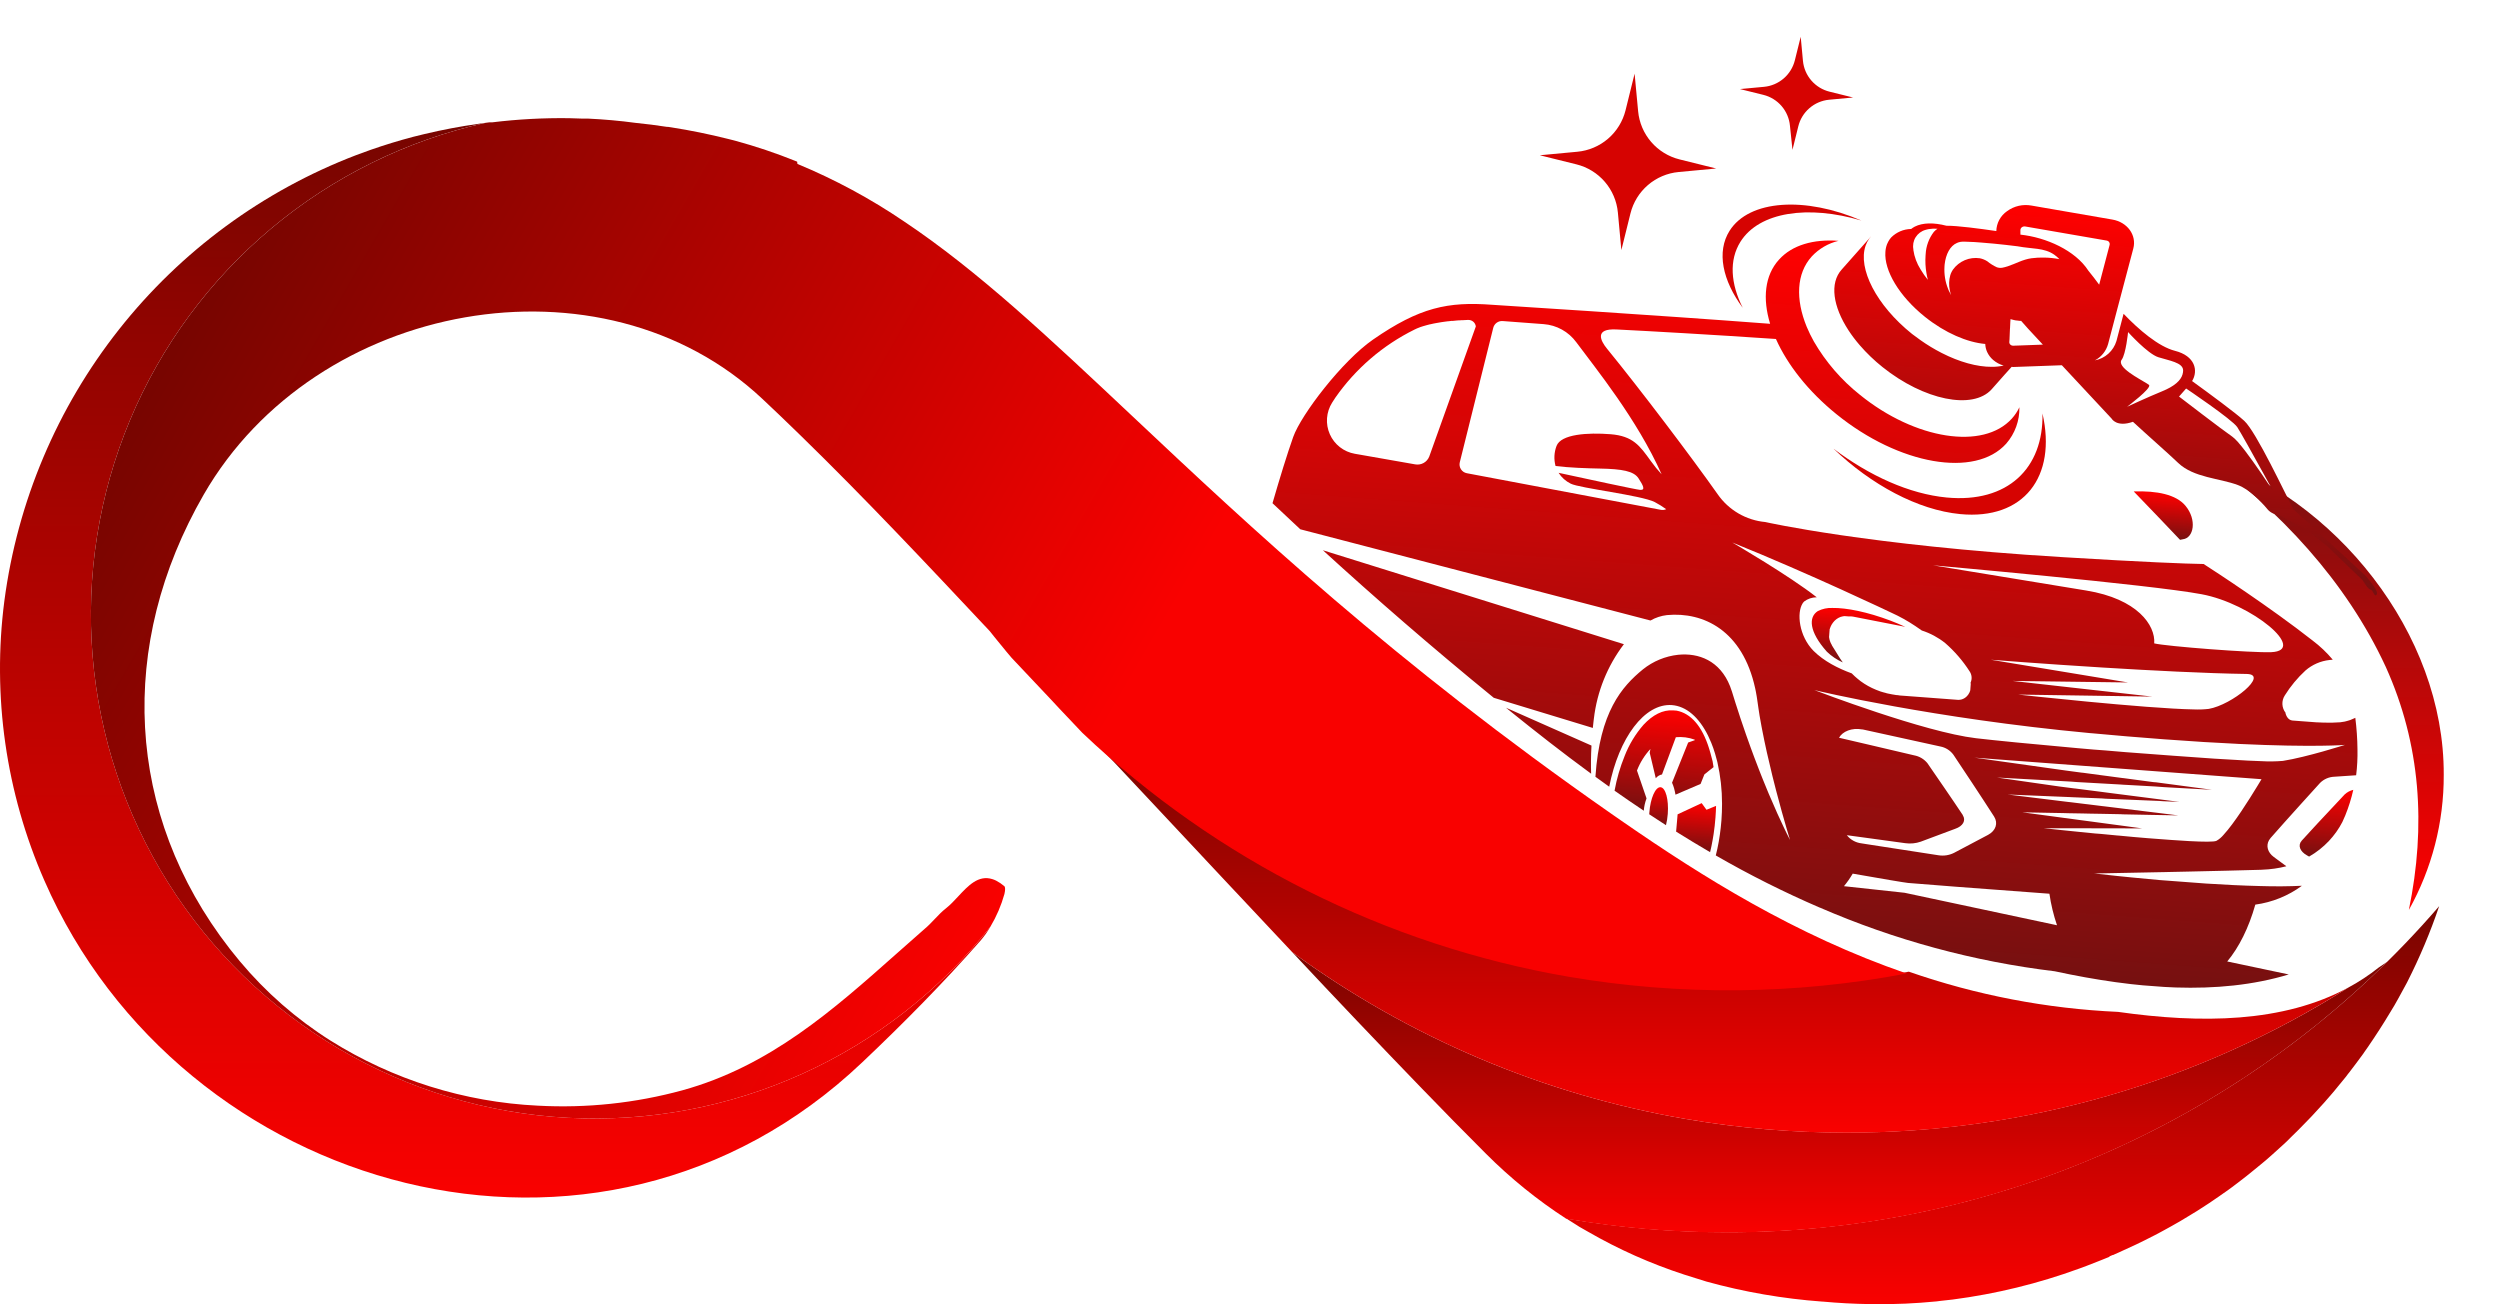
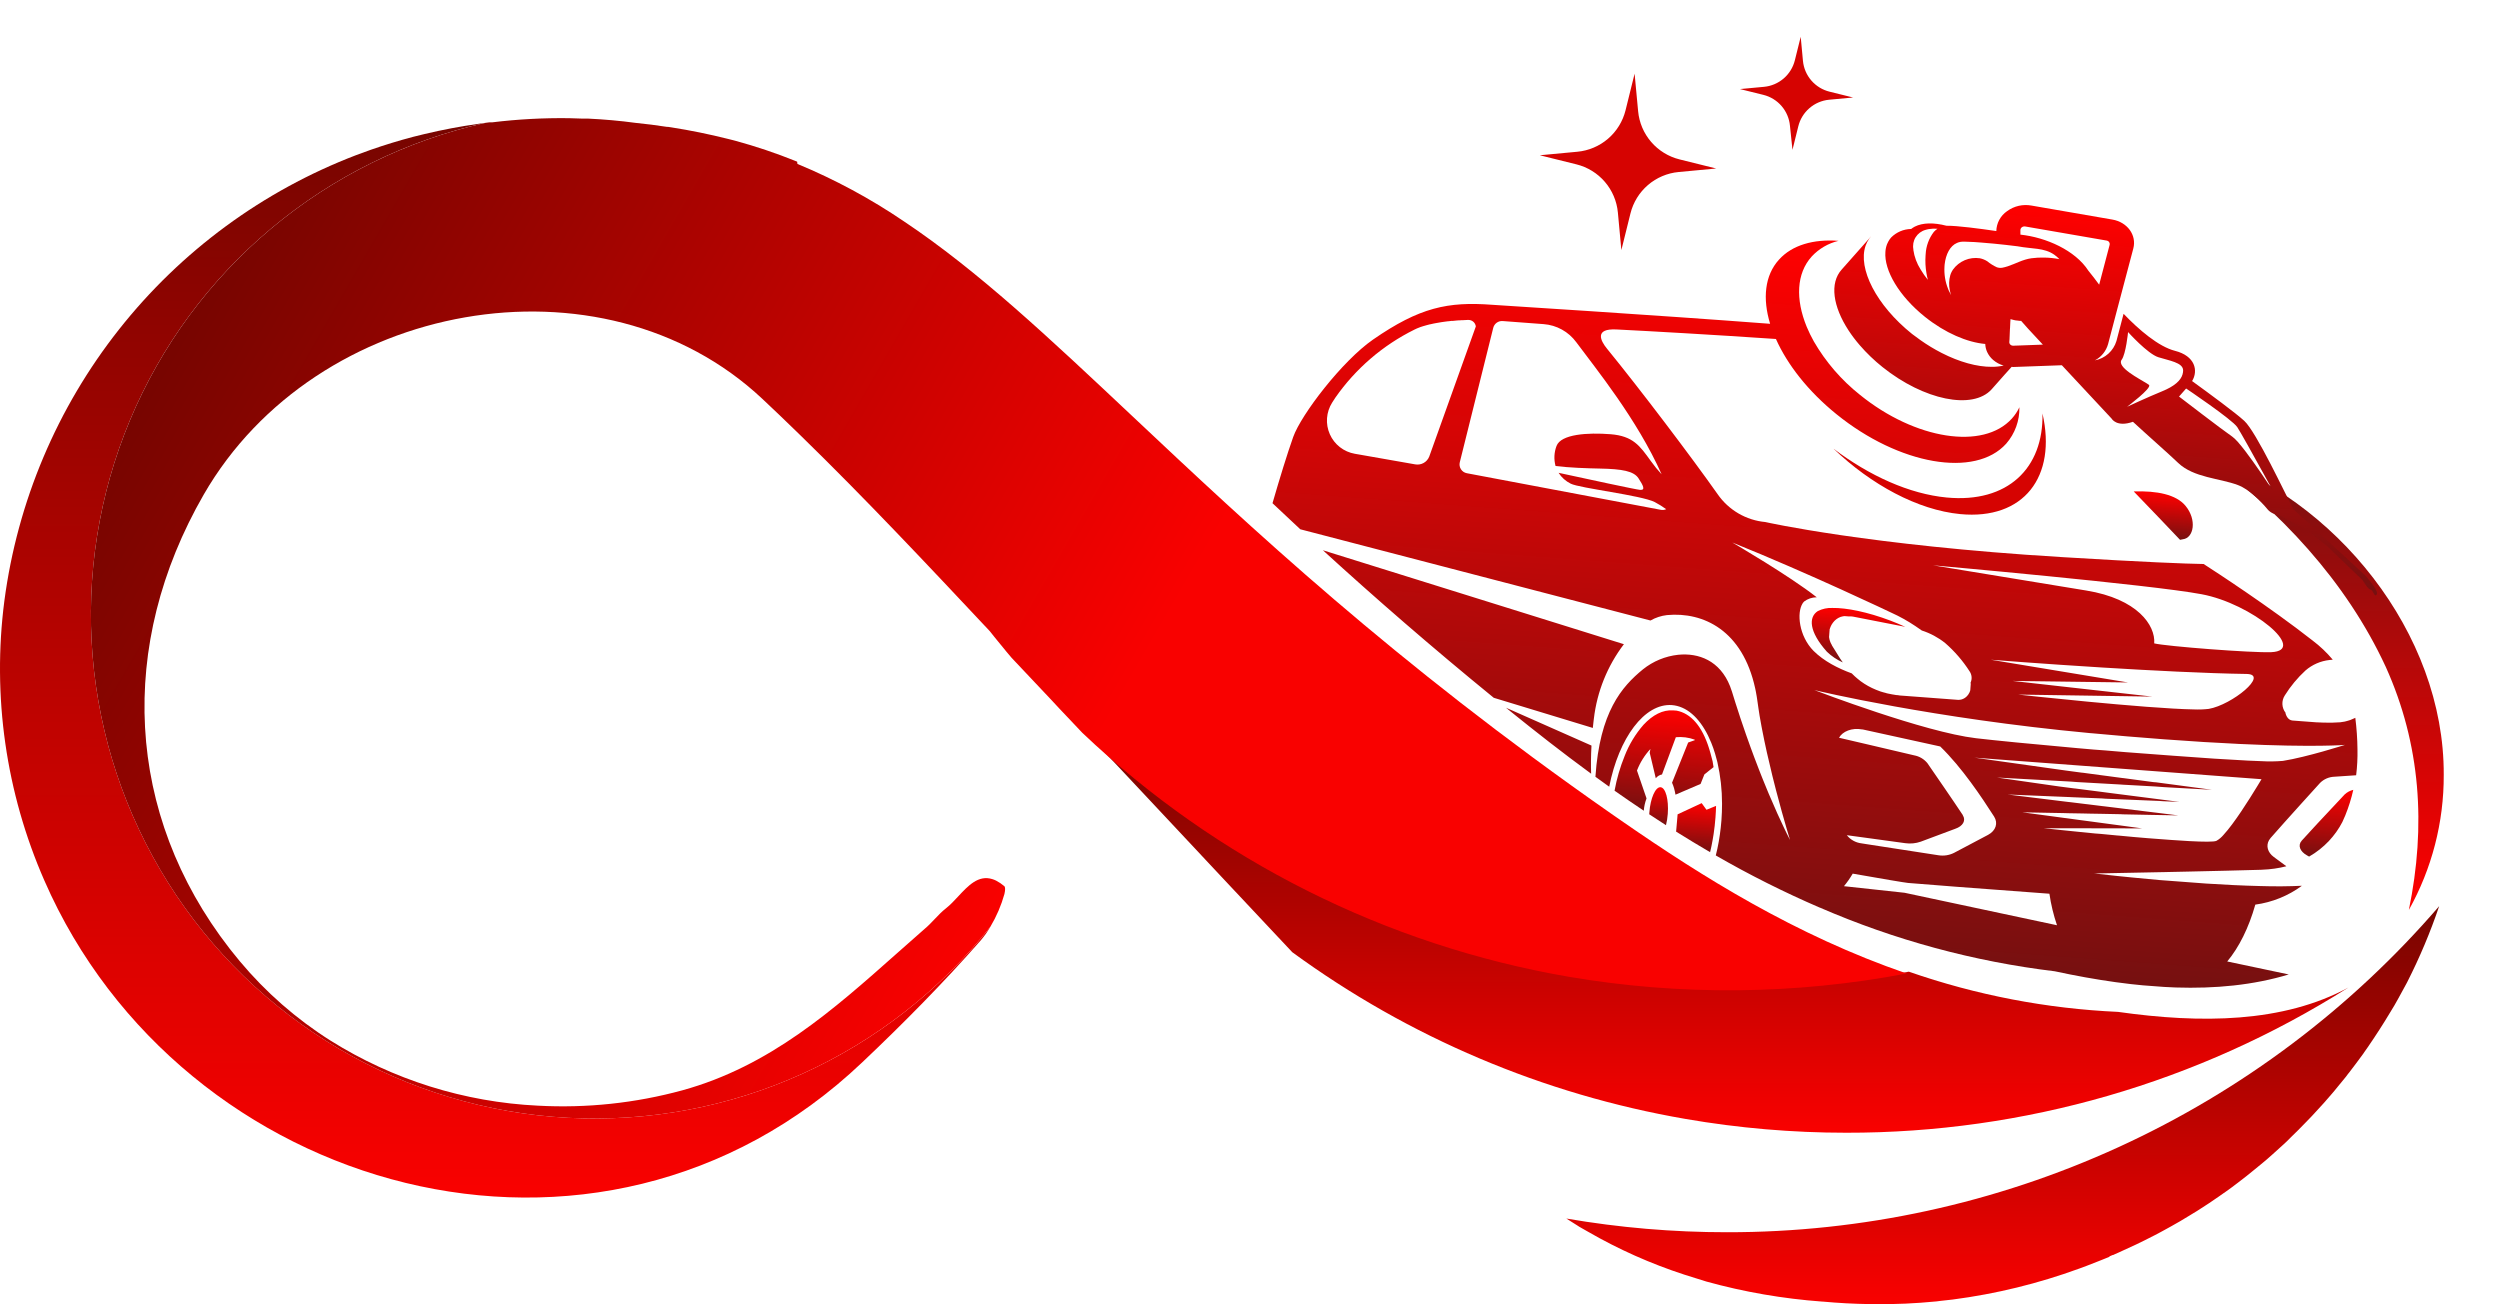
<svg xmlns="http://www.w3.org/2000/svg" width="5962" height="3110" viewBox="0 0 5962 3110" fill="none">
  <path d="M5816.94 2161.02C5796 2222.89 5770.65 2283.17 5741.08 2341.41L5739.17 2345.08C5732.9 2356.78 5726.63 2368.48 5720.06 2380.1C5716.92 2385.92 5713.63 2391.65 5710.34 2397.39L5700.33 2413.9C5683.35 2442.35 5665.46 2470.03 5646.8 2497.18L5639.15 2508.04C5638.16 2509.72 5637.01 2511.17 5636.02 2512.7C5624.85 2528 5613.53 2543.29 5602.14 2557.97C5601.26 2558.79 5600.49 2559.71 5599.85 2560.72C5597.86 2563.55 5595.72 2566.15 5593.73 2568.83L5574.69 2592C5572.55 2594.45 5570.41 2596.97 5568.49 2599.65L5562.07 2607.29C5549.22 2622.59 5535.38 2637.88 5521.08 2653.17L5511.52 2663.5L5496.69 2678.79C5485.83 2689.96 5475.2 2700.82 5463.81 2711.67L5453.49 2722L5442.47 2732.17C5427.18 2745.86 5412.57 2759.7 5396.13 2773.15C5390.02 2778.43 5383.75 2783.55 5377.48 2788.45C5364.02 2799.61 5350.18 2810.62 5335.88 2821.33L5322.88 2831.19L5308.04 2841.9L5302.46 2845.72L5291.6 2853.37L5282.42 2859.64C5273.17 2866.14 5263.84 2872.33 5254.28 2878.38L5242.43 2886.02L5239.14 2888.16L5231.5 2892.75L5226.37 2895.89L5222.93 2898.03L5198.92 2912.48L5185.46 2920.13L5178.5 2924.1L5171.31 2928.08L5159.92 2934.35L5153.04 2938.1L5137.74 2946.2L5134.76 2947.66C5107.62 2961.8 5080.32 2974.65 5052.48 2987.04L5041.47 2991.93L5039.48 2992.93H5038.34L5029.31 2996.75H5031.76L5020.06 3001.49L5014.78 3003.63L5003.24 3008.22L4976.63 3018.62L4958.5 3025.35C4860.95 3061 4759.75 3085.74 4656.76 3099.14L4627.01 3102.43L4618.29 3103.58C4592.9 3106.02 4567.75 3107.86 4542.44 3109.01H4540.75L4507.87 3110H4458.24C4421.08 3109.46 4384.07 3107.48 4346.9 3104.04H4345.6C4252.27 3097.23 4159.83 3081.25 4069.63 3056.32C4052.04 3050.89 4034.61 3045.46 4017.17 3039.88C3937.01 3013.83 3859.81 2979.44 3786.85 2937.26L3766.28 2925.56L3762.3 2922.96C3753.28 2917.45 3744.25 2911.79 3735.38 2905.98C3861.95 2927.77 3990.14 2938.69 4118.57 2938.63C4440.96 2939 4759.63 2869.7 5052.76 2735.49C5345.89 2601.28 5606.56 2405.32 5816.94 2161.02Z" fill="url(#paint0_linear_147_1070)" />
-   <path d="M5692.92 2293.77C5273.65 2707.99 4707.8 2939.94 4118.42 2939.16C3990 2939.23 3861.8 2928.3 3735.24 2906.51C3666.26 2861.78 3602.18 2809.9 3544.07 2751.74L3542.77 2750.44C3491.28 2698.95 3440.3 2647.05 3389.83 2594.75C3286.44 2487.79 3183.77 2379.82 3081.81 2270.83C3359.73 2473.95 3680.85 2610.04 4020.09 2668.46C4146.65 2690.23 4274.85 2701.13 4403.27 2701.04C4827.15 2701.69 5242.46 2581.64 5600.62 2354.94C5625.89 2341.33 5649.9 2325.49 5672.35 2307.61C5679.23 2303.1 5686.11 2298.35 5692.92 2293.77Z" fill="url(#paint1_linear_147_1070)" />
  <path d="M5600.64 2354.95C5242.39 2581.82 4826.95 2701.98 4402.9 2701.35C4274.47 2701.34 4146.28 2690.34 4019.72 2668.47C3680.62 2609.99 3359.63 2473.9 3081.83 2270.83C2969.11 2151.23 2856.93 2031.02 2744.83 1911.43C2692.53 1855.35 2639.84 1799.45 2586.77 1743.73C2907.21 2047.54 3310.37 2249.75 3745.5 2324.89C4012.69 2370.57 4285.9 2367.98 4552.17 2317.25C4712.98 2373.18 4881.05 2405.48 5051.13 2413.14C5248.34 2441.13 5444.72 2439.75 5600.64 2354.95Z" fill="url(#paint2_linear_147_1070)" />
  <path d="M2362.09 2209.65C2355.47 2221.22 2347.79 2232.15 2339.15 2242.3C2249.91 2343.93 2154.48 2440.51 2055.83 2533.88C1426.65 3131.02 432.092 2846.87 105.875 2100.07C14.025 1890.45 -18.968 1659.77 10.442 1432.8C41.568 1196.47 135.971 972.94 283.672 785.84C431.373 598.74 626.884 455.025 849.535 369.887C861.26 365.452 872.986 361.17 884.711 357.04C917.694 345.57 951.035 335.374 984.732 326.453C993.985 324.006 1003.47 321.865 1012.72 319.57C1055.44 309.375 1098.49 301.243 1141.88 295.177L1158.01 292.883C970.095 334.598 794.952 420.849 647.326 544.376C499.7 667.903 383.912 825.089 309.711 1002.7C235.509 1180.32 205.065 1373.16 220.941 1564.99C236.818 1756.82 298.551 1942.04 400.943 2105.03C503.335 2268.03 643.389 2404.04 809.314 2501.62C975.24 2599.19 1162.18 2655.48 1354.4 2665.73C1546.61 2675.99 1738.48 2639.91 1913.84 2560.54C2089.21 2481.17 2242.94 2360.83 2362.09 2209.65Z" fill="url(#paint3_linear_147_1070)" />
  <path fill-rule="evenodd" clip-rule="evenodd" d="M2395.36 2132.03C2397.57 2122.4 2397.65 2115.51 2394.97 2113.22C2388.97 2108.11 2382.4 2103.7 2375.4 2100.07C2372.57 2098.65 2369.63 2097.47 2366.6 2096.55C2333.27 2085.97 2308.87 2112.21 2284.93 2137.95C2275.47 2148.11 2266.09 2158.2 2256.26 2165.91C2246.35 2173.59 2237.72 2182.69 2229.06 2191.82C2221.35 2199.95 2213.63 2208.1 2204.95 2215.3C2182.82 2234.58 2160.89 2254.06 2138.97 2273.54C1987.1 2408.45 1835.96 2542.71 1627.07 2600.25C1515.06 2630.76 1398.88 2643.1 1282.96 2636.8C1107.28 2628.38 936.726 2574.84 787.751 2481.34C706.284 2429.85 633.348 2365.97 571.573 2292C565.391 2284.71 559.492 2277.25 553.582 2269.77C551.378 2266.99 549.173 2264.2 546.95 2261.42C298.885 1941.01 279.309 1538.33 485.775 1179.61C752.957 715.674 1436.13 592.177 1818.47 951.58C1845.85 977.274 1872.95 1003.2 1899.76 1029.35L1910.08 1039.37C2063.85 1189.21 2211.23 1346.21 2358.65 1503.26C2359.25 1503.89 2359.84 1504.53 2360.43 1505.16C2364.06 1509.76 2367.71 1514.35 2371.37 1518.93C2380.93 1530.86 2390.57 1542.71 2400.43 1554.49C2404.41 1559.3 2408.46 1564.12 2412.59 1568.86C2444.35 1602.76 2476.21 1636.54 2508.18 1670.18C2520.03 1683.18 2532.03 1695.79 2544.03 1708.41L2544.04 1708.42L2581.59 1748.1C2902.03 2051.92 3305.19 2254.13 3740.32 2329.27C4007.51 2374.94 4280.72 2372.35 4546.99 2321.62C4281.41 2230.39 4057.59 2089.31 3871.16 1960.38L3842.18 1940.27C3322.25 1577.7 2979.37 1254.98 2701.16 993.118C2499.69 803.487 2332.13 645.776 2155.81 527.968C2075.99 473.76 1990.85 427.856 1901.71 390.968C1901.49 389.165 1901.27 387.362 1901.06 385.558L1896.55 383.723C1850.13 365.044 1802.67 349.086 1754.39 335.93L1750.42 334.859L1736.12 331.265C1691.46 320.05 1646.42 310.873 1601 303.736L1593.35 302.589H1590.9C1565.9 298.689 1540.82 295.554 1515.66 293.031C1478.49 287.984 1441.02 284.696 1402.79 282.86H1388.95L1357.52 281.866C1296.19 281.026 1234.88 284.322 1173.99 291.731H1167.11L1158.24 292.878C970.302 334.551 795.126 420.772 647.464 544.279C499.801 667.786 383.976 824.965 309.739 1002.58C235.503 1180.19 205.029 1373.05 220.883 1564.9C236.737 1756.75 298.456 1941.98 400.842 2105C503.228 2268.02 643.285 2404.05 809.218 2501.65C975.152 2599.24 1162.11 2655.53 1354.34 2665.79C1546.57 2676.05 1738.45 2639.96 1913.83 2560.58C2089.2 2481.2 2242.94 2360.84 2362.09 2209.65C2376.56 2185.36 2387.75 2159.26 2395.36 2132.03Z" fill="url(#paint4_linear_147_1070)" />
  <g clip-path="url(#clip0_147_1070)">
    <g clip-path="url(#clip1_147_1070)">
      <path d="M5253.41 1084.66C5569.23 1187.59 5829.37 1509.98 5827.84 1847.9C5828.29 1960.65 5799.63 2071.62 5744.65 2170.06C5785.94 1969.56 5772.94 1775.1 5689.59 1590.42C5595.46 1386.64 5435.71 1215.19 5253.72 1084.66L5253.41 1084.66Z" fill="url(#paint5_linear_147_1070)" />
    </g>
    <path d="M5205.73 1286.04C5203.45 1286.34 5201.19 1286.8 5198.97 1287.4C5169.45 1256.27 5129.92 1214.86 5088.49 1171.98C5143.93 1170.14 5189.37 1179.15 5211.86 1206.09C5239.85 1239.77 5231.66 1283.19 5205.73 1286.04Z" fill="url(#paint6_linear_147_1070)" />
    <path d="M4091.08 1949.34C4090.07 1962.86 4088.59 1976.07 4086.64 1988.98C4085.19 1998.6 4083.48 2008 4081.59 2017.25L4080.35 2023.09C4079.65 2026.17 4078.95 2029.25 4078.2 2032.26C4050.71 2016.2 4023.7 1999.87 3997.18 1983.27C3998.8 1969.73 3999.56 1951.67 4000.75 1942.03L4055.01 1916.79L4058.12 1915.29L4069.17 1930.51L4069.66 1931.15L4080.86 1926.59L4086.5 1924.28L4092.48 1921.86C4092.29 1930.58 4091.78 1940 4091.08 1949.34Z" fill="url(#paint7_linear_147_1070)" />
    <path d="M3977.32 1940.81C3976.67 1949.96 3975.23 1959.03 3973.02 1967.93C3959.54 1959.33 3946.22 1950.64 3933.06 1941.88C3933.17 1940.43 3933.28 1938.97 3933.39 1937.51C3935.95 1903.39 3947.9 1876.44 3960.02 1877.35C3972.15 1878.26 3979.88 1906.69 3977.32 1940.81Z" fill="url(#paint8_linear_147_1070)" />
    <path d="M4086.48 1829.47L4078.76 1835.55L4064.59 1846.88L4059.67 1859.17L4055.56 1869.52L3995.73 1895.15C3994.74 1889.68 3993.6 1884.46 3992.24 1879.56C3990.95 1875.14 3989.36 1870.82 3987.48 1866.61L4025.92 1770.76L4041.53 1765.27L4041.62 1763.94C4027.23 1758.66 4011.83 1756.66 3996.55 1758.1L3992.88 1767.95L3963.57 1846.9C3957.69 1848.04 3952.41 1851.26 3948.7 1855.98L3944.65 1838.88L3934.21 1795.06L3935.95 1786.13C3922.08 1801.08 3911.19 1818.53 3903.84 1837.55L3926.64 1904.02C3923.06 1913.44 3920.86 1923.33 3920.1 1933.38C3896.5 1917.62 3873.26 1901.71 3850.39 1885.64C3855.54 1857.26 3863.61 1829.49 3874.47 1802.77C3885.05 1775.52 3900.31 1750.33 3919.56 1728.34C3941.3 1705.05 3965.38 1692.26 3990.36 1694.14C3992.61 1694.31 3994.8 1694.47 3996.99 1694.64L3998.18 1694.73C4032.29 1701.02 4059.23 1731.82 4075.77 1784.83C4075.72 1785.49 4076.14 1786.19 4076.36 1786.8C4077.27 1789.74 4078.18 1792.74 4079.01 1795.8C4080.8 1802.13 4082.45 1808.58 4084.2 1815.44C4084.78 1820.15 4085.7 1824.75 4086.48 1829.47Z" fill="url(#paint9_linear_147_1070)" />
    <path d="M5586.03 1960.44C5577.5 1976.85 5566.74 1992.01 5554.07 2005.48C5540.23 2020.18 5524.29 2032.75 5506.76 2042.77L5501.84 2040C5484.63 2030.45 5479.27 2015.79 5489.15 2004.8C5499.04 1993.82 5510.94 1980.85 5523.41 1967.4C5548.78 1940.05 5576.15 1910.93 5591.28 1894.87C5597.09 1889.32 5604.29 1885.44 5612.11 1883.64C5607.45 1904.38 5601.09 1924.69 5593.1 1944.38C5590.76 1949.73 5588.49 1955.16 5586.03 1960.44Z" fill="url(#paint10_linear_147_1070)" />
    <path d="M4409.55 1470.08L4408.63 1470.02L4406.77 1469.88C4405.41 1469.68 4404.04 1469.57 4402.66 1469.57C4401.6 1469.49 4400.68 1469.42 4399.62 1469.34C4398.55 1469.26 4397.69 1469.19 4396.74 1469.52C4395.94 1469.62 4395.15 1469.76 4394.37 1469.95L4392.13 1470.51C4391.39 1470.63 4390.66 1470.82 4389.96 1471.08C4389.36 1471.03 4388.72 1471.59 4388.1 1471.81L4386.31 1472.6C4385.71 1472.8 4385.13 1473.07 4384.58 1473.41C4384.05 1473.66 4383.54 1473.96 4383.05 1474.29L4381.58 1475.25L4380.04 1476.2L4378.77 1477.24L4377.48 1478.34L4376.27 1479.38L4375.06 1480.49L4373.97 1481.67L4372.95 1482.86C4372.59 1483.24 4372.25 1483.64 4371.93 1484.05L4370.97 1485.31L4370.07 1486.58C4369.77 1487.01 4369.49 1487.45 4369.24 1487.91C4368.9 1488.31 4368.6 1488.73 4368.34 1489.18C4368.31 1489.64 4367.88 1490.08 4367.58 1490.52L4366.87 1491.93C4366.63 1492.37 4366.42 1492.82 4366.24 1493.28C4366.2 1493.81 4365.7 1494.24 4365.53 1494.7C4365.31 1495.16 4365.12 1495.63 4364.96 1496.12C4364.92 1496.65 4364.88 1497.18 4364.44 1497.61C4364.01 1498.05 4364.03 1498.65 4363.93 1499.11C4363.83 1499.57 4363.86 1500.1 4363.35 1500.6L4363.24 1502.19C4363.16 1502.71 4363.12 1503.25 4363.12 1503.78L4363 1505.37C4362.92 1505.92 4362.88 1506.47 4362.87 1507.02C4362.83 1507.55 4362.79 1508.15 4362.75 1508.68L4362.49 1512.06C4362.42 1512.63 4362.37 1513.21 4362.37 1513.78C4362.28 1514.4 4362.24 1515.02 4362.23 1515.64C4362.15 1516.23 4362.1 1516.83 4362.09 1517.43L4361.95 1519.28L4362.28 1521.17C4362.23 1521.83 4362.51 1522.52 4362.66 1523.2C4362.81 1523.87 4362.56 1524.52 4363.04 1525.16C4363.53 1525.79 4363.4 1526.58 4363.62 1527.27C4363.83 1527.95 4364.17 1528.77 4364.39 1529.46C4364.6 1530.14 4364.87 1530.96 4365.22 1531.72C4365.53 1532.52 4365.89 1533.31 4366.31 1534.06C4366.71 1534.89 4367.18 1535.73 4367.65 1536.56C4367.95 1537.31 4368.32 1538.03 4368.76 1538.71L4368.73 1539.11L4370.46 1541.84L4372.12 1544.56L4373.84 1547.29L4375.57 1550.02L4377.23 1552.74L4378.96 1555.47L4380.62 1558.19L4382.35 1560.92L4384.01 1563.64L4385.74 1566.37L4387.47 1569.1L4388.41 1570.7L4389.26 1571.83C4389.91 1572.88 4390.58 1573.8 4391.24 1574.78L4393.29 1577.66L4394.73 1579.77C4380.67 1573.47 4367.79 1564.8 4356.67 1554.13C4313.66 1505.73 4312.89 1471.63 4335.02 1457.36C4345.79 1451.87 4357.81 1449.29 4369.89 1449.85C4403.25 1449.29 4453.41 1459.25 4508.87 1480.27C4520.27 1484.63 4531.87 1489.5 4543.69 1494.87L4418.92 1470.45C4415.83 1469.94 4412.68 1469.82 4409.55 1470.08Z" fill="url(#paint11_linear_147_1070)" />
-     <path d="M3795.3 1778.04L3591.52 1687.8L3601.07 1695.58C3661.69 1744.5 3726.13 1795.04 3794.53 1845.14C3793.81 1826.37 3793.89 1803.99 3795.3 1778.04ZM3154.82 1312.25C3278.29 1425.05 3413.27 1542.44 3562.32 1664.09L3798.53 1735.98C3799.06 1728.82 3800.01 1721.56 3800.97 1714.04C3808.51 1649.44 3833.25 1588.04 3872.61 1536.26L3154.82 1312.25ZM3795.3 1778.04L3591.52 1687.8L3601.07 1695.58C3661.69 1744.5 3726.13 1795.04 3794.53 1845.14C3793.81 1826.37 3793.89 1803.99 3795.3 1778.04ZM3154.82 1312.25C3278.29 1425.05 3413.27 1542.44 3562.32 1664.09L3798.53 1735.98C3799.06 1728.82 3800.01 1721.56 3800.97 1714.04C3808.51 1649.44 3833.25 1588.04 3872.61 1536.26L3154.82 1312.25ZM3795.3 1778.04L3591.52 1687.8L3601.07 1695.58C3661.69 1744.5 3726.13 1795.04 3794.53 1845.14C3793.81 1826.37 3793.89 1803.99 3795.3 1778.04ZM3154.82 1312.25C3278.29 1425.05 3413.27 1542.44 3562.32 1664.09L3798.53 1735.98C3799.06 1728.82 3800.01 1721.56 3800.97 1714.04C3808.51 1649.44 3833.25 1588.04 3872.61 1536.26L3154.82 1312.25ZM3795.3 1778.04L3591.52 1687.8L3601.07 1695.58C3661.69 1744.5 3726.13 1795.04 3794.53 1845.14C3793.81 1826.37 3793.89 1803.99 3795.3 1778.04ZM3154.82 1312.25C3278.29 1425.05 3413.27 1542.44 3562.32 1664.09L3798.53 1735.98C3799.06 1728.82 3800.01 1721.56 3800.97 1714.04C3808.51 1649.44 3833.25 1588.04 3872.61 1536.26L3154.82 1312.25ZM5622.1 1786.92C5621.84 1761.82 5620.12 1736.75 5616.94 1711.85L5614.18 1713.11L5611.29 1714.35L5608.4 1715.6C5607.43 1716 5606.46 1716.52 5605.51 1716.85C5604.55 1717.18 5602.71 1717.71 5601.34 1718.21C5599.97 1718.7 5598.41 1719.12 5596.91 1719.47L5591.81 1720.82C5588.84 1721.4 5585.87 1721.91 5582.85 1722.21L5581.16 1722.49C5567.84 1723.51 5554.47 1723.77 5541.12 1723.28C5535.23 1722.84 5529.23 1722.85 5523.26 1722.54L5510 1721.55L5498.01 1720.65L5487.48 1719.86L5477.61 1719.11L5468.4 1718.42L5466.67 1718.29C5465.47 1718.15 5464.28 1717.86 5463.14 1717.43C5462.29 1717.1 5461.48 1716.71 5460.7 1716.25C5460.11 1715.94 5459.55 1715.56 5459.05 1715.12L5457.67 1713.95L5456.49 1712.8L5455.58 1711.6L5454.67 1710.46L5453.96 1709.28L5453.25 1708.09L5452.67 1706.92L5452.16 1705.75L5451.64 1704.58C5451.49 1704.18 5451.36 1703.77 5451.27 1703.35C5451.1 1702.98 5450.98 1702.59 5450.89 1702.19C5450.92 1701.79 5450.61 1701.43 5450.51 1701.03C5450.41 1700.62 5450.57 1700.23 5450.6 1699.83C5446.03 1693.98 5443.4 1686.85 5443.07 1679.44C5442.74 1672.02 5444.74 1664.68 5448.77 1658.46C5462.47 1636.51 5479.05 1616.51 5498.08 1598.99C5514.2 1585.03 5534.19 1576.31 5555.39 1573.98L5563.18 1573.23C5548.98 1556.26 5532.89 1540.97 5515.22 1527.66C5412.84 1447.36 5283.24 1363.08 5255.21 1345.05C5211.22 1344.35 5116.94 1340.74 4914.91 1328.45C4455.98 1300.68 4209.96 1244.97 4209.96 1244.97C4187.28 1242.87 4165.34 1235.83 4145.68 1224.34C4126.02 1212.85 4109.11 1197.19 4096.15 1178.47C4034.73 1091.25 3911.55 928.5 3832.1 831.196C3816.72 812.386 3802.07 782.972 3855.1 785.685C3936.42 789.787 4084.17 798.142 4235.25 808.412C4262.4 869.345 4311.86 932.952 4379.45 987.659C4529 1108.88 4710.33 1140.47 4784.41 1058.02C4805.34 1034.01 4816.54 1003.07 4815.85 971.232C4811.25 981.038 4805.23 990.106 4797.97 998.14C4729.87 1073.71 4567.65 1048.48 4435.74 941.713C4391.46 906.572 4354.17 863.434 4325.81 814.54C4319.34 803.042 4313.56 791.173 4308.49 778.995C4281.91 714.04 4283.81 652.354 4320.58 611.673C4337.73 593.24 4359.93 580.262 4384.41 574.356C4324.78 569.882 4273.92 584.321 4242.45 619.27C4208.52 656.699 4203.05 711.921 4221.38 772.193C3942.4 750.927 3577.96 728.314 3558.48 726.852C3453.2 718.953 3385.67 732.741 3274.27 809.929C3200.96 860.727 3103.16 988.372 3084 1042.17C3069.55 1082.92 3051.73 1141.08 3034.65 1200.03C3056.37 1220.67 3078.47 1241.4 3100.94 1262.23L3114.73 1265.8L3936.08 1479.8C3948.14 1472.88 3961.48 1468.48 3975.3 1466.88C4062.87 1458.66 4155.88 1503.95 4185.79 1641.71C4186.27 1644.15 4186.82 1646.59 4187.31 1649.02C4188.88 1657.33 4190.37 1665.91 4191.5 1674.85C4192.19 1679.83 4192.87 1684.95 4193.69 1690.07C4194.48 1695.53 4195.33 1701.06 4196.24 1706.72C4197.66 1715.29 4199.21 1724 4200.94 1732.79L4202.24 1739.55C4205.74 1757.74 4209.55 1776.21 4213.64 1794.44C4217.74 1812.67 4222.28 1832.06 4226.73 1850.05C4229.63 1861.93 4232.57 1873.48 4235.47 1884.56C4245.09 1921.52 4254.16 1953.38 4260.41 1974.77C4261.15 1977.36 4261.84 1979.74 4262.54 1981.99C4263.23 1984.24 4263.65 1985.81 4264.19 1987.51L4268.82 2003.05C4268.23 2002.01 4266.19 1998.12 4263.01 1991.62L4261.1 1987.82L4254.64 1974.47C4245.64 1955.81 4232.99 1928.21 4218 1892.71C4216.93 1890.03 4215.8 1887.41 4214.67 1884.66C4211.34 1876.68 4207.9 1868.36 4204.42 1859.64C4203.18 1856.62 4201.96 1853.39 4200.66 1850.23C4198.81 1845.63 4196.97 1840.83 4195.06 1836.02C4191.35 1826.28 4187.47 1816.15 4183.42 1805.63C4180.59 1798.09 4177.9 1790.43 4174.89 1782.54C4167.71 1762.74 4160.29 1741.8 4152.95 1719.73L4149.46 1709.41L4148.44 1706.13C4145.24 1696.43 4141.98 1686.59 4138.8 1676.5C4135.94 1667.62 4133.15 1658.61 4130.32 1649.21C4128.99 1644.78 4127.44 1640.53 4125.82 1636.48C4101.56 1575.23 4050.72 1556.62 4002.11 1561.5C3971.42 1564.84 3942.31 1576.88 3918.22 1596.18C3867.4 1637.68 3815.11 1697.85 3804.78 1852.44C3815.64 1860.41 3826.6 1868.31 3837.65 1876.16C3860.56 1759.89 3921.91 1676.61 3987.31 1681.52C3991.39 1681.85 3995.45 1682.51 3999.42 1683.49C4033.37 1691.9 4061.86 1724.22 4080.93 1771.22C4084.3 1779.47 4087.33 1788.03 4090.04 1797.09C4091.76 1802.68 4093.32 1808.46 4094.75 1814.3C4095.11 1815.66 4095.41 1817.02 4095.78 1818.38C4103.08 1850.65 4106.75 1883.64 4106.72 1916.74C4106.75 1929.66 4106.29 1942.95 4105.26 1956.6C4104.39 1968.2 4103.08 1979.49 4101.51 1990.57C4099.95 2001.64 4097.95 2013.22 4095.6 2024.03C4095.56 2024.7 4095.51 2025.36 4095.12 2026C4094.1 2030.72 4093.02 2035.43 4091.8 2040.07C4171.96 2086.31 4254.74 2127.85 4339.73 2164.47L4340.13 2164.5C4518.53 2241.91 4707.21 2293.05 4900.29 2316.33C5094.38 2358.08 5289 2375.08 5458.22 2323.88L5311.49 2292.89C5339.51 2259.48 5362.89 2212.53 5378.49 2157.33C5418.7 2151.85 5456.9 2136.39 5489.61 2112.37C5459.65 2113.85 5425.24 2114.2 5389.02 2113.02C5347.78 2112.06 5304.1 2109.84 5261.33 2107.1L5210.31 2103.27L5168.17 2100.11L5153.4 2099L5149.16 2098.69C5126.32 2096.64 5104.95 2094.64 5085.84 2092.74L5046.62 2088.79C5022.69 2086.27 5005.51 2084.31 4997.85 2083.4L4993.35 2083.06L4997.82 2083L5047.13 2082.04L5072.55 2081.55L5152.63 2079.96L5157.16 2079.9L5172.11 2079.55L5214.89 2078.63C5277.3 2077.25 5341.71 2075.76 5391.92 2074.26L5395.27 2074.05C5414.59 2073.39 5433.79 2070.66 5452.52 2065.88L5422.47 2043.64C5407.82 2032.88 5403.61 2017.04 5411.06 2003.87C5412.18 2001.98 5413.45 2000.18 5414.87 1998.5C5434.69 1975.87 5461.08 1946.47 5484.92 1920.07C5504.18 1898.66 5521.82 1879.27 5532.94 1867.04C5542.01 1858.02 5554.17 1852.77 5566.95 1852.34L5618.92 1848.84C5621.46 1828.3 5622.52 1807.61 5622.1 1786.92ZM3375.21 1107.46L3242.69 1084.19L3231.12 1082.19C3218.09 1079.93 3205.82 1074.5 3195.4 1066.37C3184.98 1058.24 3176.72 1047.66 3171.37 1035.57C3166.01 1023.48 3163.72 1010.26 3164.7 997.08C3165.68 983.897 3169.9 971.16 3176.99 959.999C3179.54 956.126 3182.1 952.187 3184.52 948.371C3232.8 879.18 3297.77 823.302 3373.41 785.921C3375.22 784.99 3377.15 784.07 3379.15 783.22L3380.86 782.549C3382.45 781.869 3384.1 781.193 3385.81 780.588L3387.25 780.03L3394.08 777.811L3395.58 777.39L3401.36 775.759L3403.4 775.18L3410.2 773.424L3410.53 773.449L3418.19 771.758L3420.35 771.321L3426.5 770.183L3428.39 769.859L3436.22 768.514L3437.91 768.241L3444.3 767.322L3446.53 767.022L3453.72 766.096L3454.39 766.146L3462.12 765.194L3464.18 765.348L3470.15 764.731L3471.9 764.528L3479.14 763.939L3480.4 764.033L3486.17 763.533L3488.02 763.673L3494.05 763.259L3494.45 763.289L3500.54 762.946L3501.07 762.986C3505.55 762.748 3509.96 764.227 3513.39 767.12C3516.82 770.013 3519.03 774.105 3519.55 778.564L3408.37 1089.02C3405.79 1095.43 3401.09 1100.75 3395.05 1104.11C3389.02 1107.46 3382.01 1108.64 3375.21 1107.46ZM3960.69 1215.81L3498.16 1128.54C3495.28 1128.01 3492.55 1126.9 3490.12 1125.27C3487.69 1123.64 3485.62 1121.53 3484.05 1119.07C3482.47 1116.61 3481.42 1113.85 3480.95 1110.96C3480.48 1108.08 3480.62 1105.13 3481.34 1102.29L3561.09 781.814C3562.32 776.9 3565.25 772.581 3569.36 769.622C3573.48 766.663 3578.5 765.254 3583.55 765.644L3681.15 772.967C3696.48 774.088 3711.39 778.522 3724.84 785.961C3738.29 793.4 3749.97 803.668 3759.07 816.056C3806.08 879.546 3903.78 999.206 3962.64 1131.14C3953.3 1121.07 3944.62 1110.4 3936.65 1099.21C3910.65 1063.02 3894.47 1039.75 3840.69 1035.51C3786.9 1031.28 3722.51 1035.17 3711.99 1063.57C3706.18 1078.83 3705.36 1095.54 3709.67 1111.3C3742.34 1115.41 3783.02 1116.8 3815.48 1117.44C3868.71 1118.43 3896.38 1123.51 3907.55 1140.73C3918.72 1157.96 3924.73 1169.27 3911.22 1168.26C3901.54 1167.53 3783.52 1142.02 3716.91 1127.56C3724.01 1138.69 3734.03 1147.65 3745.89 1153.46C3767 1164.23 3914.31 1181.15 3946.09 1197.26C3955.62 1202.29 3964.79 1207.98 3973.53 1214.31C3969.46 1216.15 3964.93 1216.67 3960.55 1215.8L3960.69 1215.81ZM5249.81 1417C5370.66 1439.39 5504.63 1551.58 5416.4 1555.29C5370.69 1557.19 5165.46 1541.32 5137.4 1534.36C5140.62 1491.42 5097.66 1428.17 4975.22 1408.26C4904.78 1396.84 4610.06 1348.21 4610.06 1348.21C4610.06 1348.21 5128.85 1394.27 5249.68 1416.99L5249.81 1417ZM4799.79 1623.89L5074.77 1627.53L4747.62 1573.33C4747.62 1573.33 4868.36 1582.93 5013.74 1591.9C5128.81 1599 5259.23 1605.79 5357.67 1607.25C5412.25 1608.01 5322.89 1680.99 5267.46 1690.56C5255.67 1691.92 5243.78 1692.35 5231.92 1691.82C5118.32 1689.96 4812.81 1656.44 4812.81 1656.44L5132.67 1661.25L4799.79 1623.89ZM4299.13 1438.35C4300.07 1436.95 4301.17 1435.67 4302.41 1434.53C4311.09 1427.96 4321.67 1424.41 4332.56 1424.4C4266.93 1372.84 4135.61 1296.36 4131.27 1293.77C4316.5 1368.49 4510.69 1461.28 4510.69 1461.28C4530.54 1470.25 4549.6 1480.86 4567.68 1493.01C4573.01 1496.54 4578.11 1500.45 4583.14 1503.63C4603.32 1510.13 4622.16 1520.23 4638.74 1533.45C4661.29 1553.09 4680.94 1575.83 4697.1 1600.99C4699.77 1604.88 4701.38 1609.39 4701.8 1614.09C4702.22 1618.79 4701.42 1623.52 4699.48 1627.82C4699.5 1628.13 4699.48 1628.44 4699.42 1628.75C4699.37 1629.41 4699.78 1630.11 4699.86 1630.78C4699.95 1631.45 4699.77 1631.97 4699.72 1632.63C4699.67 1633.3 4699.63 1633.83 4699.59 1634.42L4699.46 1636.21L4699.33 1637.93C4699.28 1638.53 4699.24 1639.13 4699.2 1639.66C4699.16 1640.19 4699.11 1640.78 4699.07 1641.31L4698.95 1642.97C4698.94 1643.5 4698.9 1644.03 4698.83 1644.56C4698.83 1645.07 4698.79 1645.58 4698.71 1646.08C4698.6 1646.61 4698.45 1647.14 4698.26 1647.65L4697.76 1649.08C4697.51 1649.56 4697.3 1650.05 4697.11 1650.56C4697.08 1651.02 4697.04 1651.49 4696.47 1651.98C4695.71 1653.32 4695.71 1653.32 4694.94 1654.66C4694.71 1655.12 4694.45 1655.57 4694.17 1656C4694.14 1656.47 4693.51 1656.82 4693.22 1657.2L4692.26 1658.46L4691.23 1659.65C4691.2 1660.11 4690.44 1660.45 4690.08 1660.83L4688.93 1661.94L4687.65 1662.98L4686.31 1664.01L4684.84 1664.96C4684.34 1665.32 4683.81 1665.62 4683.24 1665.84C4682.71 1666.17 4682.15 1666.47 4681.57 1666.72L4679.66 1667.44C4679.03 1667.7 4678.39 1667.92 4677.74 1668.1L4675.37 1668.58L4672.75 1668.92L4669.74 1669.03L4666.36 1668.77L4662.85 1668.51L4575.32 1661.94L4571.42 1661.65L4567.51 1661.36L4563.53 1661.06L4559.56 1660.76L4555.51 1660.46L4551.47 1660.15L4547.36 1659.85L4543.19 1659.53L4539.02 1659.22L4534.71 1658.9L4530.47 1658.58L4526.06 1657.85L4521.62 1657.51L4517.02 1656.7L4512.34 1655.95L4507.55 1654.99L4502.63 1654.02C4500.64 1653.87 4498.78 1652.94 4496.81 1652.45L4490.74 1650.87C4488.52 1650.23 4486.29 1649.67 4484.22 1648.91C4480.77 1647.79 4477.74 1646.43 4474.05 1645.02C4460.99 1639.75 4448.63 1632.87 4437.28 1624.54C4434.75 1622.68 4432.37 1620.64 4429.92 1618.65C4427.47 1616.67 4425.52 1615.13 4423.66 1613.25C4421.8 1611.38 4420.8 1610.51 4419.37 1609.13L4416.09 1605.89C4383.27 1593.97 4349.9 1576.87 4325.15 1552.43C4290.09 1517.09 4284.22 1461.15 4299.11 1438.61L4299.13 1438.35ZM4680.97 1943.9C4656.55 1906.96 4614.95 1846.94 4596.39 1819.89C4588.41 1810.17 4577.24 1803.6 4564.87 1801.34L4453.56 1775.2L4385.71 1759.38C4393.97 1744.34 4416.39 1735.03 4440.51 1739.51L4442.56 1739.66L4627.02 1780.15C4639.59 1782.47 4650.81 1789.48 4658.4 1799.76C4678.89 1830.41 4726.19 1901.52 4755.53 1947.36C4765.55 1963.04 4759.67 1980.98 4741.34 1990.87L4659.82 2033.99C4648.31 2039.71 4635.3 2041.67 4622.61 2039.59L4448.33 2012.66L4438.85 2011.15C4425.24 2009.47 4412.84 2002.51 4404.32 1991.77L4452.41 1998.3L4543.75 2010.82C4556.12 2012.57 4568.73 2011.35 4580.53 2007.25L4662.8 1976.51C4681.46 1970.19 4688.95 1956.49 4680.81 1944.15L4680.97 1943.9ZM4542.07 2129.09L4397.47 2113.37C4405.24 2103.98 4412.23 2093.97 4418.37 2083.43C4492.88 2096.48 4541.9 2104.82 4550.43 2105.66C4573.84 2107.95 4725.44 2119.33 4887.45 2131.35C4891.15 2156.91 4897.2 2182.08 4905.53 2206.53L4542.07 2129.09ZM5383.16 1874.93C5363.32 1907.55 5327.7 1964.04 5302.69 1990.95C5297.92 1996.76 5292.11 2001.63 5285.56 2005.32C5279.64 2007.87 5255.2 2007.7 5220.89 2005.86C5207.63 2004.87 5193.42 2004.27 5177.98 2003.11L5158.11 2001.62L5132.53 1999.7L5123.12 1998.99C5100.2 1997.27 5076.78 1994.98 5053.49 1992.77L5048.52 1992.4L5009.82 1988.69L5001.14 1988.04L4996.97 1987.73L4955.96 1983.65L4919.73 1979.94L4919 1979.88L4905.78 1978.49L4905.38 1978.46L4886.88 1976.47L4874.05 1975.11L4887.37 1975.18L4906.1 1975.18L4920.15 1975.17L4920.95 1975.23L4958.26 1975.3L4963.46 1975.29L4995.23 1975.34L5003.56 1975.37L5015.09 1975.36L5029.08 1975.35L5045.47 1975.38L5055.26 1975.38L5067.26 1975.41L5069.44 1975.58L5108.95 1975.61L5078.81 1971.55L5066.08 1969.8L5055.79 1968.42L5041.67 1966.56L5021.88 1963.88L5005.78 1961.74L4989.49 1959.52L4962.77 1955.98L4925.51 1950.92L4924.38 1950.84L4911.19 1949.05L4892.06 1946.48L4822.99 1937.23L4893.65 1938.54L4913.61 1938.9L4927.38 1939.2L4928.78 1939.31L4968.1 1939.99L4983.34 1940.34L5011.02 1940.81L5058.06 1941.74L5061.9 1942.03L5130.49 1943.38L5155.11 1943.83L5163.03 1943.96L5175.34 1944.21L5194.9 1944.62L5175.1 1942.13L5162.68 1940.6L5154.56 1939.59L5133.04 1936.98L5067.01 1928.89L5058.9 1927.88L5036.65 1925.15L5016.84 1922.73L5015.58 1922.63L4975.97 1917.73L4974.91 1917.65L4935.96 1912.86L4934.3 1912.74L4921.09 1911.15L4900.56 1908.61L4787.93 1894.76L4903.04 1899.53L4924.63 1900.42L4938.25 1900.97L4940.24 1901.12L4955.91 1901.77L4983.28 1902.89L5012.57 1904.09L5021.85 1904.78L5044.03 1905.71L5060.44 1906.41L5075.92 1907.04L5148.98 1910.06L5158.26 1910.75L5169.62 1911.21L5197.39 1912.36L5169.08 1908.7L5157.59 1907.24L5147.96 1905.98L5079.98 1897.28L5061.37 1894.89L5048.83 1893.28L5027.52 1890.55L5008.58 1888.06L4993.53 1886.13L4948.79 1880.38L4946.54 1880.21L4933.34 1878.49L4910.9 1875.6L4762.38 1854.27L4914.21 1862.59L4938.23 1863.93L4952.14 1864.97L4954.53 1865.15L5006.15 1868.03L5007.14 1868.1L5035.81 1869.72L5056.05 1870.84L5062.67 1871.33L5088.82 1872.76L5139.51 1875.57L5149.98 1876.35L5150.44 1876.39L5160.98 1877.18L5209.42 1879.88L5275.04 1883.47L5208.15 1874.52L5157.95 1867.82L5147.39 1866.43L5141.79 1865.68L5135.56 1865.21L5094.33 1859.72L5063.92 1855.64L5062.19 1855.51L5045.5 1853.32L5029.01 1851.09L5010.01 1848.59L4967.59 1842.88L4966.93 1842.83L4964.94 1842.68L4951.02 1840.84L4925.16 1837.37L4708.64 1806.86L5393.27 1858.23C5390.77 1862.37 5387.26 1868.17 5383.16 1874.93ZM5444.46 1814.57C5427.22 1816.02 5409.9 1816.24 5392.64 1815.21C5383.07 1814.89 5372.71 1814.45 5360.95 1813.9C5313.75 1811.62 5251.56 1807.49 5183.85 1802.34L5120.77 1797.61L5108.19 1796.67L5088.31 1795.17L5069.89 1793.79L5068.63 1793.7L5020.43 1789.61L5013.14 1789.07L4993.26 1787.58L4954.54 1784.2C4848.31 1774.7 4754.98 1765.57 4712.19 1760.49C4589.47 1746.02 4334.78 1648.76 4326.88 1645.7C4335.32 1647.73 4608.33 1713.12 4984.02 1748.31L4988.79 1748.66C5017.64 1751.36 5045.17 1753.83 5071.59 1756.01C5102.97 1758.7 5132.51 1761.05 5160.68 1763.09C5228.19 1768.16 5286.64 1771.61 5336.76 1773.97L5338.62 1774.11C5520.75 1782.65 5592.31 1776.42 5592.31 1776.42C5592.31 1776.42 5501.64 1805.47 5444.39 1814.56L5444.46 1814.57ZM3801.04 1714.05C3808.57 1649.44 3833.32 1588.05 3872.68 1536.27L3154.82 1312.25C3278.29 1425.05 3413.27 1542.44 3562.32 1664.09L3798.53 1735.98C3799.27 1728.7 3800.01 1721.56 3800.97 1714.04L3801.04 1714.05ZM3591.52 1687.8L3601.07 1695.58C3661.69 1744.5 3726.13 1795.04 3794.53 1845.14C3793.88 1826.37 3793.96 1803.99 3795.37 1778.05L3591.52 1687.8ZM3154.89 1312.25C3278.35 1425.05 3413.33 1542.45 3562.38 1664.09L3798.59 1735.98C3799.13 1728.83 3800.07 1721.57 3801.04 1714.05C3808.57 1649.44 3833.32 1588.05 3872.68 1536.27L3154.89 1312.25ZM3795.37 1778.05L3591.52 1687.8L3601.07 1695.58C3661.69 1744.5 3726.13 1795.04 3794.53 1845.14C3793.81 1826.37 3793.89 1803.99 3795.3 1778.04L3795.37 1778.05ZM3154.89 1312.25C3278.35 1425.05 3413.33 1542.45 3562.38 1664.09L3798.59 1735.98C3799.13 1728.83 3800.07 1721.57 3801.04 1714.05C3808.57 1649.44 3833.32 1588.05 3872.68 1536.27L3154.89 1312.25ZM3795.37 1778.05L3591.52 1687.8L3601.07 1695.58C3661.69 1744.5 3726.13 1795.04 3794.53 1845.14C3793.81 1826.37 3793.89 1803.99 3795.3 1778.04L3795.37 1778.05ZM3154.89 1312.25C3278.35 1425.05 3413.33 1542.45 3562.38 1664.09L3798.59 1735.98C3799.13 1728.83 3800.07 1721.57 3801.04 1714.05C3808.57 1649.44 3833.32 1588.05 3872.68 1536.27L3154.89 1312.25ZM3795.37 1778.05L3591.52 1687.8L3601.07 1695.58C3661.69 1744.5 3726.13 1795.04 3794.53 1845.14C3793.81 1826.37 3793.89 1803.99 3795.3 1778.04L3795.37 1778.05Z" fill="url(#paint12_linear_147_1070)" />
+     <path d="M3795.3 1778.04L3591.52 1687.8L3601.07 1695.58C3661.69 1744.5 3726.13 1795.04 3794.53 1845.14C3793.81 1826.37 3793.89 1803.99 3795.3 1778.04ZM3154.82 1312.25C3278.29 1425.05 3413.27 1542.44 3562.32 1664.09L3798.53 1735.98C3799.06 1728.82 3800.01 1721.56 3800.97 1714.04C3808.51 1649.44 3833.25 1588.04 3872.61 1536.26L3154.82 1312.25ZM3795.3 1778.04L3591.52 1687.8L3601.07 1695.58C3661.69 1744.5 3726.13 1795.04 3794.53 1845.14C3793.81 1826.37 3793.89 1803.99 3795.3 1778.04ZM3154.82 1312.25C3278.29 1425.05 3413.27 1542.44 3562.32 1664.09L3798.53 1735.98C3799.06 1728.82 3800.01 1721.56 3800.97 1714.04C3808.51 1649.44 3833.25 1588.04 3872.61 1536.26L3154.82 1312.25ZM3795.3 1778.04L3591.52 1687.8L3601.07 1695.58C3661.69 1744.5 3726.13 1795.04 3794.53 1845.14C3793.81 1826.37 3793.89 1803.99 3795.3 1778.04ZM3154.82 1312.25C3278.29 1425.05 3413.27 1542.44 3562.32 1664.09L3798.53 1735.98C3799.06 1728.82 3800.01 1721.56 3800.97 1714.04C3808.51 1649.44 3833.25 1588.04 3872.61 1536.26L3154.82 1312.25ZM3795.3 1778.04L3591.52 1687.8L3601.07 1695.58C3661.69 1744.5 3726.13 1795.04 3794.53 1845.14C3793.81 1826.37 3793.89 1803.99 3795.3 1778.04ZM3154.82 1312.25C3278.29 1425.05 3413.27 1542.44 3562.32 1664.09L3798.53 1735.98C3799.06 1728.82 3800.01 1721.56 3800.97 1714.04C3808.51 1649.44 3833.25 1588.04 3872.61 1536.26L3154.82 1312.25ZM5622.1 1786.92C5621.84 1761.82 5620.12 1736.75 5616.94 1711.85L5614.18 1713.11L5611.29 1714.35L5608.4 1715.6C5607.43 1716 5606.46 1716.52 5605.51 1716.85C5604.55 1717.18 5602.71 1717.71 5601.34 1718.21C5599.97 1718.7 5598.41 1719.12 5596.91 1719.47L5591.81 1720.82C5588.84 1721.4 5585.87 1721.91 5582.85 1722.21L5581.16 1722.49C5567.84 1723.51 5554.47 1723.77 5541.12 1723.28C5535.23 1722.84 5529.23 1722.85 5523.26 1722.54L5510 1721.55L5498.01 1720.65L5487.48 1719.86L5477.61 1719.11L5468.4 1718.42L5466.67 1718.29C5465.47 1718.15 5464.28 1717.86 5463.14 1717.43C5462.29 1717.1 5461.48 1716.71 5460.7 1716.25C5460.11 1715.94 5459.55 1715.56 5459.05 1715.12L5457.67 1713.95L5456.49 1712.8L5455.58 1711.6L5454.67 1710.46L5453.96 1709.28L5453.25 1708.09L5452.67 1706.92L5452.16 1705.75L5451.64 1704.58C5451.49 1704.18 5451.36 1703.77 5451.27 1703.35C5451.1 1702.98 5450.98 1702.59 5450.89 1702.19C5450.92 1701.79 5450.61 1701.43 5450.51 1701.03C5450.41 1700.62 5450.57 1700.23 5450.6 1699.83C5446.03 1693.98 5443.4 1686.85 5443.07 1679.44C5442.74 1672.02 5444.74 1664.68 5448.77 1658.46C5462.47 1636.51 5479.05 1616.51 5498.08 1598.99C5514.2 1585.03 5534.19 1576.31 5555.39 1573.98L5563.18 1573.23C5548.98 1556.26 5532.89 1540.97 5515.22 1527.66C5412.84 1447.36 5283.24 1363.08 5255.21 1345.05C5211.22 1344.35 5116.94 1340.74 4914.91 1328.45C4455.98 1300.68 4209.96 1244.97 4209.96 1244.97C4187.28 1242.87 4165.34 1235.83 4145.68 1224.34C4126.02 1212.85 4109.11 1197.19 4096.15 1178.47C4034.73 1091.25 3911.55 928.5 3832.1 831.196C3816.72 812.386 3802.07 782.972 3855.1 785.685C3936.42 789.787 4084.17 798.142 4235.25 808.412C4262.4 869.345 4311.86 932.952 4379.45 987.659C4529 1108.88 4710.33 1140.47 4784.41 1058.02C4805.34 1034.01 4816.54 1003.07 4815.85 971.232C4811.25 981.038 4805.23 990.106 4797.97 998.14C4729.87 1073.71 4567.65 1048.48 4435.74 941.713C4391.46 906.572 4354.17 863.434 4325.81 814.54C4319.34 803.042 4313.56 791.173 4308.49 778.995C4281.91 714.04 4283.81 652.354 4320.58 611.673C4337.73 593.24 4359.93 580.262 4384.41 574.356C4324.78 569.882 4273.92 584.321 4242.45 619.27C4208.52 656.699 4203.05 711.921 4221.38 772.193C3942.4 750.927 3577.96 728.314 3558.48 726.852C3453.2 718.953 3385.67 732.741 3274.27 809.929C3200.96 860.727 3103.16 988.372 3084 1042.17C3069.55 1082.92 3051.73 1141.08 3034.65 1200.03C3056.37 1220.67 3078.47 1241.4 3100.94 1262.23L3114.73 1265.8L3936.08 1479.8C3948.14 1472.88 3961.48 1468.48 3975.3 1466.88C4062.87 1458.66 4155.88 1503.95 4185.79 1641.71C4186.27 1644.15 4186.82 1646.59 4187.31 1649.02C4188.88 1657.33 4190.37 1665.91 4191.5 1674.85C4192.19 1679.83 4192.87 1684.95 4193.69 1690.07C4194.48 1695.53 4195.33 1701.06 4196.24 1706.72C4197.66 1715.29 4199.21 1724 4200.94 1732.79L4202.24 1739.55C4205.74 1757.74 4209.55 1776.21 4213.64 1794.44C4217.74 1812.67 4222.28 1832.06 4226.73 1850.05C4229.63 1861.93 4232.57 1873.48 4235.47 1884.56C4245.09 1921.52 4254.16 1953.38 4260.41 1974.77C4261.15 1977.36 4261.84 1979.74 4262.54 1981.99C4263.23 1984.24 4263.65 1985.81 4264.19 1987.51L4268.82 2003.05C4268.23 2002.01 4266.19 1998.12 4263.01 1991.62L4261.1 1987.82L4254.64 1974.47C4245.64 1955.81 4232.99 1928.21 4218 1892.71C4216.93 1890.03 4215.8 1887.41 4214.67 1884.66C4211.34 1876.68 4207.9 1868.36 4204.42 1859.64C4203.18 1856.62 4201.96 1853.39 4200.66 1850.23C4198.81 1845.63 4196.97 1840.83 4195.06 1836.02C4191.35 1826.28 4187.47 1816.15 4183.42 1805.63C4180.59 1798.09 4177.9 1790.43 4174.89 1782.54C4167.71 1762.74 4160.29 1741.8 4152.95 1719.73L4149.46 1709.41L4148.44 1706.13C4145.24 1696.43 4141.98 1686.59 4138.8 1676.5C4135.94 1667.62 4133.15 1658.61 4130.32 1649.21C4128.99 1644.78 4127.44 1640.53 4125.82 1636.48C4101.56 1575.23 4050.72 1556.62 4002.11 1561.5C3971.42 1564.84 3942.31 1576.88 3918.22 1596.18C3867.4 1637.68 3815.11 1697.85 3804.78 1852.44C3815.64 1860.41 3826.6 1868.31 3837.65 1876.16C3860.56 1759.89 3921.91 1676.61 3987.31 1681.52C3991.39 1681.85 3995.45 1682.51 3999.42 1683.49C4033.37 1691.9 4061.86 1724.22 4080.93 1771.22C4084.3 1779.47 4087.33 1788.03 4090.04 1797.09C4091.76 1802.68 4093.32 1808.46 4094.75 1814.3C4095.11 1815.66 4095.41 1817.02 4095.78 1818.38C4103.08 1850.65 4106.75 1883.64 4106.72 1916.74C4106.75 1929.66 4106.29 1942.95 4105.26 1956.6C4104.39 1968.2 4103.08 1979.49 4101.51 1990.57C4099.95 2001.64 4097.95 2013.22 4095.6 2024.03C4095.56 2024.7 4095.51 2025.36 4095.12 2026C4094.1 2030.72 4093.02 2035.43 4091.8 2040.07C4171.96 2086.31 4254.74 2127.85 4339.73 2164.47L4340.13 2164.5C4518.53 2241.91 4707.21 2293.05 4900.29 2316.33C5094.38 2358.08 5289 2375.08 5458.22 2323.88L5311.49 2292.89C5339.51 2259.48 5362.89 2212.53 5378.49 2157.33C5418.7 2151.85 5456.9 2136.39 5489.61 2112.37C5459.65 2113.85 5425.24 2114.2 5389.02 2113.02C5347.78 2112.06 5304.1 2109.84 5261.33 2107.1L5210.31 2103.27L5168.17 2100.11L5153.4 2099L5149.16 2098.69C5126.32 2096.64 5104.95 2094.64 5085.84 2092.74L5046.62 2088.79C5022.69 2086.27 5005.51 2084.31 4997.85 2083.4L4993.35 2083.06L4997.82 2083L5047.13 2082.04L5072.55 2081.55L5152.63 2079.96L5157.16 2079.9L5172.11 2079.55L5214.89 2078.63C5277.3 2077.25 5341.71 2075.76 5391.92 2074.26L5395.27 2074.05C5414.59 2073.39 5433.79 2070.66 5452.52 2065.88L5422.47 2043.64C5407.82 2032.88 5403.61 2017.04 5411.06 2003.87C5412.18 2001.98 5413.45 2000.18 5414.87 1998.5C5434.69 1975.87 5461.08 1946.47 5484.92 1920.07C5504.18 1898.66 5521.82 1879.27 5532.94 1867.04C5542.01 1858.02 5554.17 1852.77 5566.95 1852.34L5618.92 1848.84C5621.46 1828.3 5622.52 1807.61 5622.1 1786.92ZM3375.21 1107.46L3242.69 1084.19L3231.12 1082.19C3218.09 1079.93 3205.82 1074.5 3195.4 1066.37C3184.98 1058.24 3176.72 1047.66 3171.37 1035.57C3166.01 1023.48 3163.72 1010.26 3164.7 997.08C3165.68 983.897 3169.9 971.16 3176.99 959.999C3179.54 956.126 3182.1 952.187 3184.52 948.371C3232.8 879.18 3297.77 823.302 3373.41 785.921C3375.22 784.99 3377.15 784.07 3379.15 783.22L3380.86 782.549C3382.45 781.869 3384.1 781.193 3385.81 780.588L3387.25 780.03L3394.08 777.811L3395.58 777.39L3401.36 775.759L3403.4 775.18L3410.2 773.424L3410.53 773.449L3418.19 771.758L3420.35 771.321L3426.5 770.183L3428.39 769.859L3436.22 768.514L3437.91 768.241L3444.3 767.322L3446.53 767.022L3453.72 766.096L3454.39 766.146L3462.12 765.194L3464.18 765.348L3470.15 764.731L3471.9 764.528L3479.14 763.939L3480.4 764.033L3486.17 763.533L3488.02 763.673L3494.05 763.259L3494.45 763.289L3500.54 762.946L3501.07 762.986C3505.55 762.748 3509.96 764.227 3513.39 767.12C3516.82 770.013 3519.03 774.105 3519.55 778.564L3408.37 1089.02C3405.79 1095.43 3401.09 1100.75 3395.05 1104.11C3389.02 1107.46 3382.01 1108.64 3375.21 1107.46ZM3960.69 1215.81L3498.16 1128.54C3495.28 1128.01 3492.55 1126.9 3490.12 1125.27C3487.69 1123.64 3485.62 1121.53 3484.05 1119.07C3482.47 1116.61 3481.42 1113.85 3480.95 1110.96C3480.48 1108.08 3480.62 1105.13 3481.34 1102.29L3561.09 781.814C3562.32 776.9 3565.25 772.581 3569.36 769.622C3573.48 766.663 3578.5 765.254 3583.55 765.644L3681.15 772.967C3696.48 774.088 3711.39 778.522 3724.84 785.961C3738.29 793.4 3749.97 803.668 3759.07 816.056C3806.08 879.546 3903.78 999.206 3962.64 1131.14C3953.3 1121.07 3944.62 1110.4 3936.65 1099.21C3910.65 1063.02 3894.47 1039.75 3840.69 1035.51C3786.9 1031.28 3722.51 1035.17 3711.99 1063.57C3706.18 1078.83 3705.36 1095.54 3709.67 1111.3C3742.34 1115.41 3783.02 1116.8 3815.48 1117.44C3868.71 1118.43 3896.38 1123.51 3907.55 1140.73C3918.72 1157.96 3924.73 1169.27 3911.22 1168.26C3901.54 1167.53 3783.52 1142.02 3716.91 1127.56C3724.01 1138.69 3734.03 1147.65 3745.89 1153.46C3767 1164.23 3914.31 1181.15 3946.09 1197.26C3955.62 1202.29 3964.79 1207.98 3973.53 1214.31C3969.46 1216.15 3964.93 1216.67 3960.55 1215.8L3960.69 1215.81ZM5249.81 1417C5370.66 1439.39 5504.63 1551.58 5416.4 1555.29C5370.69 1557.19 5165.46 1541.32 5137.4 1534.36C5140.62 1491.42 5097.66 1428.17 4975.22 1408.26C4904.78 1396.84 4610.06 1348.21 4610.06 1348.21C4610.06 1348.21 5128.85 1394.27 5249.68 1416.99L5249.81 1417ZM4799.79 1623.89L5074.77 1627.53L4747.62 1573.33C4747.62 1573.33 4868.36 1582.93 5013.74 1591.9C5128.81 1599 5259.23 1605.79 5357.67 1607.25C5412.25 1608.01 5322.89 1680.99 5267.46 1690.56C5255.67 1691.92 5243.78 1692.35 5231.92 1691.82C5118.32 1689.96 4812.81 1656.44 4812.81 1656.44L5132.67 1661.25L4799.79 1623.89ZM4299.13 1438.35C4300.07 1436.95 4301.17 1435.67 4302.41 1434.53C4311.09 1427.96 4321.67 1424.41 4332.56 1424.4C4266.93 1372.84 4135.61 1296.36 4131.27 1293.77C4316.5 1368.49 4510.69 1461.28 4510.69 1461.28C4530.54 1470.25 4549.6 1480.86 4567.68 1493.01C4573.01 1496.54 4578.11 1500.45 4583.14 1503.63C4603.32 1510.13 4622.16 1520.23 4638.74 1533.45C4661.29 1553.09 4680.94 1575.83 4697.1 1600.99C4699.77 1604.88 4701.38 1609.39 4701.8 1614.09C4702.22 1618.79 4701.42 1623.52 4699.48 1627.82C4699.5 1628.13 4699.48 1628.44 4699.42 1628.75C4699.37 1629.41 4699.78 1630.11 4699.86 1630.78C4699.95 1631.45 4699.77 1631.97 4699.72 1632.63C4699.67 1633.3 4699.63 1633.83 4699.59 1634.42L4699.46 1636.21L4699.33 1637.93C4699.28 1638.53 4699.24 1639.13 4699.2 1639.66C4699.16 1640.19 4699.11 1640.78 4699.07 1641.31L4698.95 1642.97C4698.94 1643.5 4698.9 1644.03 4698.83 1644.56C4698.83 1645.07 4698.79 1645.58 4698.71 1646.08C4698.6 1646.61 4698.45 1647.14 4698.26 1647.65L4697.76 1649.08C4697.51 1649.56 4697.3 1650.05 4697.11 1650.56C4697.08 1651.02 4697.04 1651.49 4696.47 1651.98C4695.71 1653.32 4695.71 1653.32 4694.94 1654.66C4694.71 1655.12 4694.45 1655.57 4694.17 1656C4694.14 1656.47 4693.51 1656.82 4693.22 1657.2L4692.26 1658.46L4691.23 1659.65C4691.2 1660.11 4690.44 1660.45 4690.08 1660.83L4688.93 1661.94L4687.65 1662.98L4686.31 1664.01L4684.84 1664.96C4684.34 1665.32 4683.81 1665.62 4683.24 1665.84C4682.71 1666.17 4682.15 1666.47 4681.57 1666.72L4679.66 1667.44C4679.03 1667.7 4678.39 1667.92 4677.74 1668.1L4675.37 1668.58L4672.75 1668.92L4669.74 1669.03L4666.36 1668.77L4662.85 1668.51L4575.32 1661.94L4571.42 1661.65L4567.51 1661.36L4563.53 1661.06L4559.56 1660.76L4555.51 1660.46L4551.47 1660.15L4547.36 1659.85L4543.19 1659.53L4539.02 1659.22L4534.71 1658.9L4530.47 1658.58L4526.06 1657.85L4521.62 1657.51L4517.02 1656.7L4512.34 1655.95L4507.55 1654.99L4502.63 1654.02C4500.64 1653.87 4498.78 1652.94 4496.81 1652.45L4490.74 1650.87C4488.52 1650.23 4486.29 1649.67 4484.22 1648.91C4480.77 1647.79 4477.74 1646.43 4474.05 1645.02C4460.99 1639.75 4448.63 1632.87 4437.28 1624.54C4434.75 1622.68 4432.37 1620.64 4429.92 1618.65C4427.47 1616.67 4425.52 1615.13 4423.66 1613.25C4421.8 1611.38 4420.8 1610.51 4419.37 1609.13L4416.09 1605.89C4383.27 1593.97 4349.9 1576.87 4325.15 1552.43C4290.09 1517.09 4284.22 1461.15 4299.11 1438.61L4299.13 1438.35ZM4680.97 1943.9C4656.55 1906.96 4614.95 1846.94 4596.39 1819.89C4588.41 1810.17 4577.24 1803.6 4564.87 1801.34L4453.56 1775.2L4385.71 1759.38C4393.97 1744.34 4416.39 1735.03 4440.51 1739.51L4442.56 1739.66L4627.02 1780.15C4678.89 1830.41 4726.19 1901.52 4755.53 1947.36C4765.55 1963.04 4759.67 1980.98 4741.34 1990.87L4659.82 2033.99C4648.31 2039.71 4635.3 2041.67 4622.61 2039.59L4448.33 2012.66L4438.85 2011.15C4425.24 2009.47 4412.84 2002.51 4404.32 1991.77L4452.41 1998.3L4543.75 2010.82C4556.12 2012.57 4568.73 2011.35 4580.53 2007.25L4662.8 1976.51C4681.46 1970.19 4688.95 1956.49 4680.81 1944.15L4680.97 1943.9ZM4542.07 2129.09L4397.47 2113.37C4405.24 2103.98 4412.23 2093.97 4418.37 2083.43C4492.88 2096.48 4541.9 2104.82 4550.43 2105.66C4573.84 2107.95 4725.44 2119.33 4887.45 2131.35C4891.15 2156.91 4897.2 2182.08 4905.53 2206.53L4542.07 2129.09ZM5383.16 1874.93C5363.32 1907.55 5327.7 1964.04 5302.69 1990.95C5297.92 1996.76 5292.11 2001.63 5285.56 2005.32C5279.64 2007.87 5255.2 2007.7 5220.89 2005.86C5207.63 2004.87 5193.42 2004.27 5177.98 2003.11L5158.11 2001.62L5132.53 1999.7L5123.12 1998.99C5100.2 1997.27 5076.78 1994.98 5053.49 1992.77L5048.52 1992.4L5009.82 1988.69L5001.14 1988.04L4996.97 1987.73L4955.96 1983.65L4919.73 1979.94L4919 1979.88L4905.78 1978.49L4905.38 1978.46L4886.88 1976.47L4874.05 1975.11L4887.37 1975.18L4906.1 1975.18L4920.15 1975.17L4920.95 1975.23L4958.26 1975.3L4963.46 1975.29L4995.23 1975.34L5003.56 1975.37L5015.09 1975.36L5029.08 1975.35L5045.47 1975.38L5055.26 1975.38L5067.26 1975.41L5069.44 1975.58L5108.95 1975.61L5078.81 1971.55L5066.08 1969.8L5055.79 1968.42L5041.67 1966.56L5021.88 1963.88L5005.78 1961.74L4989.49 1959.52L4962.77 1955.98L4925.51 1950.92L4924.38 1950.84L4911.19 1949.05L4892.06 1946.48L4822.99 1937.23L4893.65 1938.54L4913.61 1938.9L4927.38 1939.2L4928.78 1939.31L4968.1 1939.99L4983.34 1940.34L5011.02 1940.81L5058.06 1941.74L5061.9 1942.03L5130.49 1943.38L5155.11 1943.83L5163.03 1943.96L5175.34 1944.21L5194.9 1944.62L5175.1 1942.13L5162.68 1940.6L5154.56 1939.59L5133.04 1936.98L5067.01 1928.89L5058.9 1927.88L5036.65 1925.15L5016.84 1922.73L5015.58 1922.63L4975.97 1917.73L4974.91 1917.65L4935.96 1912.86L4934.3 1912.74L4921.09 1911.15L4900.56 1908.61L4787.93 1894.76L4903.04 1899.53L4924.63 1900.42L4938.25 1900.97L4940.24 1901.12L4955.91 1901.77L4983.28 1902.89L5012.57 1904.09L5021.85 1904.78L5044.03 1905.71L5060.44 1906.41L5075.92 1907.04L5148.98 1910.06L5158.26 1910.75L5169.62 1911.21L5197.39 1912.36L5169.08 1908.7L5157.59 1907.24L5147.96 1905.98L5079.98 1897.28L5061.37 1894.89L5048.83 1893.28L5027.52 1890.55L5008.58 1888.06L4993.53 1886.13L4948.79 1880.38L4946.54 1880.21L4933.34 1878.49L4910.9 1875.6L4762.38 1854.27L4914.21 1862.59L4938.23 1863.93L4952.14 1864.97L4954.53 1865.15L5006.15 1868.03L5007.14 1868.1L5035.81 1869.72L5056.05 1870.84L5062.67 1871.33L5088.82 1872.76L5139.51 1875.57L5149.98 1876.35L5150.44 1876.39L5160.98 1877.18L5209.42 1879.88L5275.04 1883.47L5208.15 1874.52L5157.95 1867.82L5147.39 1866.43L5141.79 1865.68L5135.56 1865.21L5094.33 1859.72L5063.92 1855.64L5062.19 1855.51L5045.5 1853.32L5029.01 1851.09L5010.01 1848.59L4967.59 1842.88L4966.93 1842.83L4964.94 1842.68L4951.02 1840.84L4925.16 1837.37L4708.64 1806.86L5393.27 1858.23C5390.77 1862.37 5387.26 1868.17 5383.16 1874.93ZM5444.46 1814.57C5427.22 1816.02 5409.9 1816.24 5392.64 1815.21C5383.07 1814.89 5372.71 1814.45 5360.95 1813.9C5313.75 1811.62 5251.56 1807.49 5183.85 1802.34L5120.77 1797.61L5108.19 1796.67L5088.31 1795.17L5069.89 1793.79L5068.63 1793.7L5020.43 1789.61L5013.14 1789.07L4993.26 1787.58L4954.54 1784.2C4848.31 1774.7 4754.98 1765.57 4712.19 1760.49C4589.47 1746.02 4334.78 1648.76 4326.88 1645.7C4335.32 1647.73 4608.33 1713.12 4984.02 1748.31L4988.79 1748.66C5017.64 1751.36 5045.17 1753.83 5071.59 1756.01C5102.97 1758.7 5132.51 1761.05 5160.68 1763.09C5228.19 1768.16 5286.64 1771.61 5336.76 1773.97L5338.62 1774.11C5520.75 1782.65 5592.31 1776.42 5592.31 1776.42C5592.31 1776.42 5501.64 1805.47 5444.39 1814.56L5444.46 1814.57ZM3801.04 1714.05C3808.57 1649.44 3833.32 1588.05 3872.68 1536.27L3154.82 1312.25C3278.29 1425.05 3413.27 1542.44 3562.32 1664.09L3798.53 1735.98C3799.27 1728.7 3800.01 1721.56 3800.97 1714.04L3801.04 1714.05ZM3591.52 1687.8L3601.07 1695.58C3661.69 1744.5 3726.13 1795.04 3794.53 1845.14C3793.88 1826.37 3793.96 1803.99 3795.37 1778.05L3591.52 1687.8ZM3154.89 1312.25C3278.35 1425.05 3413.33 1542.45 3562.38 1664.09L3798.59 1735.98C3799.13 1728.83 3800.07 1721.57 3801.04 1714.05C3808.57 1649.44 3833.32 1588.05 3872.68 1536.27L3154.89 1312.25ZM3795.37 1778.05L3591.52 1687.8L3601.07 1695.58C3661.69 1744.5 3726.13 1795.04 3794.53 1845.14C3793.81 1826.37 3793.89 1803.99 3795.3 1778.04L3795.37 1778.05ZM3154.89 1312.25C3278.35 1425.05 3413.33 1542.45 3562.38 1664.09L3798.59 1735.98C3799.13 1728.83 3800.07 1721.57 3801.04 1714.05C3808.57 1649.44 3833.32 1588.05 3872.68 1536.27L3154.89 1312.25ZM3795.37 1778.05L3591.52 1687.8L3601.07 1695.58C3661.69 1744.5 3726.13 1795.04 3794.53 1845.14C3793.81 1826.37 3793.89 1803.99 3795.3 1778.04L3795.37 1778.05ZM3154.89 1312.25C3278.35 1425.05 3413.33 1542.45 3562.38 1664.09L3798.59 1735.98C3799.13 1728.83 3800.07 1721.57 3801.04 1714.05C3808.57 1649.44 3833.32 1588.05 3872.68 1536.27L3154.89 1312.25ZM3795.37 1778.05L3591.52 1687.8L3601.07 1695.58C3661.69 1744.5 3726.13 1795.04 3794.53 1845.14C3793.81 1826.37 3793.89 1803.99 3795.3 1778.04L3795.37 1778.05Z" fill="url(#paint12_linear_147_1070)" />
    <path fill-rule="evenodd" clip-rule="evenodd" d="M5666.47 1419.42C5676.74 1412.13 5649.15 1383.81 5642 1373.47L5469.1 1214.39C5450.85 1179.71 5380.79 1030.01 5352.24 1003.75C5331.86 985.033 5270.75 939.94 5227.71 908.795C5242.91 883.818 5234.94 848.841 5186.88 836.641C5147.65 826.636 5100.58 786.26 5064.31 748.361L5047.31 813.244C5043.76 824.898 5037.09 835.359 5028.03 843.498C5018.96 851.636 5007.84 857.142 4995.88 859.42C5003.46 855.433 5010.15 849.949 5015.55 843.3C5020.95 836.65 5024.95 828.975 5027.3 820.737L5050.32 733.187L5087.53 592.535C5095.84 560.779 5073.51 529.854 5037.66 523.634L4844.02 490.116C4834.25 488.427 4824.26 488.65 4814.58 490.773C4804.42 493.054 4794.83 497.416 4786.44 503.585C4778.71 508.897 4772.36 515.97 4767.91 524.219C4763.45 532.469 4761.02 541.659 4760.82 551.032C4721.28 545.201 4667.58 538.107 4642.64 538.367C4642.31 538.305 4641.98 538.28 4641.64 538.293C4611.91 530.532 4585.23 530.862 4566.39 540.442C4563.34 542.058 4560.43 543.935 4557.71 546.053C4539.78 546.346 4522.66 553.619 4510.01 566.326C4507.28 569.375 4504.94 572.759 4503.06 576.398C4501.98 578.326 4501.03 580.325 4500.21 582.38C4497.96 588.307 4496.64 594.545 4496.29 600.874C4493 644.799 4528.77 706.114 4590.69 755.664C4638.77 794.184 4691.73 816.546 4734.42 820.282C4734.66 826.809 4736.15 833.23 4738.8 839.199C4742.16 846.532 4747.05 853.058 4753.16 858.332C4760.46 864.615 4769.05 869.217 4778.33 871.813C4769.04 873.854 4759.56 874.863 4750.05 874.822C4714.99 874.989 4672.95 863.506 4630.34 841.655C4612.88 832.715 4596.08 822.548 4580.05 811.232C4573.29 806.393 4566.53 801.422 4559.85 796.39C4474.3 727.877 4430.25 640.092 4449.03 586.002C4451.07 580.133 4453.94 574.583 4457.53 569.517C4459.02 567.334 4460.63 565.231 4462.34 563.215L4457 569.477L4443.75 584.473L4392.21 642.634C4362.72 675.133 4371.26 731.006 4408.37 787.89C4416.49 800.241 4425.42 812.04 4435.1 823.208C4451.57 842.227 4469.75 859.693 4489.42 875.387C4588.1 954.413 4704.52 978.139 4749.48 928.612L4780.79 893.251L4795.32 877.152L4797.29 874.901L4801.53 875.219L4917.11 871.033L5035.82 998.333C5035.82 998.333 5047.55 1019.73 5086.63 1005.88C5122.9 1039.38 5170.3 1080.78 5194.35 1103.84C5231.65 1139.48 5293.3 1140.24 5336.97 1156.78C5364.44 1167.17 5391.26 1195.03 5407.53 1214.5C5410.66 1218.24 5414.52 1221.3 5418.86 1223.51C5423.2 1225.73 5427.95 1227.05 5432.81 1227.39L5503.79 1265.37L5549.34 1302.1L5634 1383.27C5638.1 1389.04 5647.24 1405.72 5653.73 1406.2C5658.82 1406.78 5661.96 1422.61 5666.47 1419.42ZM5031.17 583.443L5006.09 678.9C4997.37 667.186 4988.9 655.823 4980.34 645.521C4949 596.998 4879.69 566.147 4818.28 559.541L4818.23 548.677C4818.28 547.309 4818.64 545.97 4819.3 544.769C4819.96 543.568 4820.89 542.539 4822.02 541.766C4823.22 540.955 4824.58 540.398 4826.01 540.127C4827.44 539.857 4828.91 539.878 4830.33 540.191L5023.98 573.708C5025.1 573.841 5026.19 574.203 5027.17 574.773C5028.15 575.342 5029.01 576.106 5029.68 577.018C5030.36 577.93 5030.84 578.971 5031.09 580.076C5031.35 581.181 5031.38 582.327 5031.17 583.443ZM4836.26 783.551L4871.83 821.864L4811.63 824.076L4807.09 824.202L4801.54 824.452C4798.98 824.593 4796.46 823.736 4794.52 822.06C4793.64 821.294 4792.93 820.339 4792.46 819.267C4791.99 818.194 4791.76 817.03 4791.79 815.859L4792.29 809.167L4792.86 795.418L4793.3 785.058L4793.62 780.818L4794.17 768.134L4794.7 761.045C4797.12 761.759 4799.47 762.402 4801.89 762.983C4804.31 763.565 4805.36 763.777 4807.07 764.105L4809.45 764.283C4811.83 764.705 4814.24 764.996 4816.65 765.157L4819.17 765.345C4819.34 765.174 4819.48 764.984 4819.61 764.779L4836.26 783.551ZM4620.45 545.497C4618.83 546.579 4617.29 547.778 4615.85 549.083C4614.45 550.276 4613.13 551.557 4611.9 552.917C4600.12 568.24 4593.3 586.783 4592.31 606.08L4592.07 609.327C4591.09 623.291 4591.78 637.322 4594.13 651.122C4595.05 656.588 4596.11 662.063 4597.57 667.436C4591.17 659.517 4585.34 651.154 4580.13 642.409C4571.2 628.326 4565.35 612.517 4562.95 596.016C4562.95 595.594 4562.98 595.173 4563.05 594.757C4561.11 584.78 4563.01 574.438 4568.38 565.808C4573.75 557.177 4582.18 550.896 4591.99 548.226L4595.19 547.333L4599.53 546.392C4606.42 545.259 4613.42 544.956 4620.38 545.492L4620.45 545.497ZM4811.2 587.325C4846.81 594.061 4874.33 590.463 4898.73 607.217C4903.27 610.372 4907.46 613.991 4911.24 618.017C4899.36 615.733 4887.31 614.471 4875.21 614.248C4865 614.015 4854.78 614.563 4844.64 615.885C4824.45 618.567 4806.54 629.016 4788.17 635.033C4785.84 635.792 4783.46 636.479 4781.35 637.053C4779.39 637.606 4777.4 638.057 4775.39 638.405C4770.96 639.201 4766.4 638.858 4762.14 637.41C4753.93 633.65 4746.25 628.841 4739.29 623.104C4733.85 619.646 4727.82 617.208 4721.51 615.907C4709.33 614.103 4696.9 615.69 4685.57 620.494C4674.25 625.298 4664.46 633.132 4657.3 643.136C4656.39 644.534 4655.55 645.937 4654.78 647.344C4653.2 650.164 4651.95 653.155 4651.05 656.259C4647.77 667.953 4647.37 680.267 4649.89 692.149C4650.68 696.181 4651.74 700.155 4653.06 704.046C4650.92 700.342 4648.99 696.527 4647.25 692.618C4646.66 691.341 4646.14 690.034 4645.68 688.702C4638.95 671.839 4636.05 653.687 4637.21 635.566C4637.34 633.777 4637.47 632.121 4637.6 630.398C4640.33 606.418 4650.5 586.261 4667.08 579.311C4668.34 578.76 4669.62 578.278 4670.92 577.866C4673.73 577.008 4676.63 576.51 4679.56 576.383L4684.57 576.292C4691.23 576.325 4699.46 576.676 4708.62 577.23L4725.12 578.468C4764.87 581.384 4811.14 587.32 4811.14 587.32L4811.2 587.325ZM5205.01 892.567C5200.81 907.576 5185.26 921.333 5156.25 933.148C5121.27 947.446 5072.66 970.115 5072.66 970.115C5072.66 970.115 5132.17 925.478 5125 918.144C5123.51 916.875 5121.93 915.731 5120.26 914.724C5102.57 903.537 5046.77 875.564 5059.76 857.884C5069.92 844.055 5075.03 791.939 5075.03 791.939C5075.03 791.939 5121.46 843.658 5147.09 851.845C5172.73 860.031 5205.72 864.438 5206.33 882.939C5206.38 886.201 5205.91 889.449 5204.94 892.562L5205.01 892.567ZM5395.64 1125.13C5409.95 1151.06 5421.03 1171.34 5421.03 1171.34C5421.03 1171.34 5408.19 1151.46 5391.49 1127.15C5368.25 1093.3 5337.65 1050.89 5323.7 1041.45C5299.87 1025.14 5196.55 945.699 5196.55 945.699L5213.45 926.513C5213.45 926.513 5323.25 1000.31 5335.47 1018.68C5342.89 1029.9 5373.18 1084.41 5395.58 1125.13L5395.64 1125.13Z" fill="url(#paint13_linear_147_1070)" />
-     <path d="M4439.08 525.956C4312.17 488.385 4195.52 505.083 4150.57 576.597C4123.17 620.379 4127.14 676.643 4156.14 734.117C4107.74 668.791 4093.29 600.349 4124.61 550.531C4171.43 476.16 4305.16 468.138 4439.08 525.956Z" fill="#D60301" />
    <path d="M4870.9 986.089C4905.43 1136.79 4826.29 1240.51 4674.73 1226.01C4573.25 1216.27 4462.06 1155.69 4372.6 1070.09C4457.91 1134.59 4553.47 1178 4642.38 1186.47C4788 1200.26 4873.71 1116.42 4870.9 986.089Z" fill="#D60301" />
    <path d="M3761.77 361.875C3788.78 359.332 3814.34 348.462 3834.91 330.765C3855.48 313.069 3870.04 289.422 3876.59 263.09L3898.2 175.701L3906.6 265.342C3909.14 292.359 3920 317.92 3937.7 338.489C3955.4 359.058 3979.06 373.618 4005.4 380.154L4092.79 401.835L4003.14 410.233C3976.13 412.753 3950.57 423.607 3930 441.294C3909.43 458.98 3894.86 482.624 3888.32 508.951L3866.64 596.401L3858.31 506.699C3855.76 479.694 3844.89 454.147 3827.19 433.591C3809.49 413.034 3785.84 398.485 3759.51 391.953L3672.12 370.272L3761.77 361.875Z" fill="#D60301" />
    <path d="M4288.56 301.331L4274.7 357.322L4268.68 299.84C4267.07 282.535 4260.11 266.161 4248.78 252.981C4237.45 239.801 4222.31 230.467 4205.44 226.271L4149.44 212.409L4206.88 207.058C4224.18 205.425 4240.55 198.456 4253.72 187.114C4266.89 175.773 4276.21 160.619 4280.39 143.75L4294.32 87.764L4299.67 145.197C4301.33 162.517 4308.33 178.893 4319.72 192.055C4331.1 205.217 4346.29 214.512 4363.19 218.653L4419.25 232.52L4361.75 237.866C4344.48 239.572 4328.17 246.593 4315.06 257.96C4301.95 269.327 4292.69 284.48 4288.56 301.331Z" fill="#D60301" />
  </g>
  <defs>
    <linearGradient id="paint0_linear_147_1070" x1="4776.12" y1="2161.02" x2="4776.12" y2="3110.31" gradientUnits="userSpaceOnUse">
      <stop stop-color="#770500" />
      <stop offset="1" stop-color="#F90100" />
    </linearGradient>
    <linearGradient id="paint1_linear_147_1070" x1="4387.21" y1="2271.06" x2="4387.21" y2="2938.93" gradientUnits="userSpaceOnUse">
      <stop stop-color="#770500" />
      <stop offset="1" stop-color="#F90100" />
    </linearGradient>
    <linearGradient id="paint2_linear_147_1070" x1="4093.51" y1="1744.04" x2="4093.51" y2="2701.35" gradientUnits="userSpaceOnUse">
      <stop stop-color="#770500" />
      <stop offset="1" stop-color="#F90100" />
    </linearGradient>
    <linearGradient id="paint3_linear_147_1070" x1="1181.1" y1="292.883" x2="1181.1" y2="2855.81" gradientUnits="userSpaceOnUse">
      <stop stop-color="#770500" />
      <stop offset="1" stop-color="#F90100" />
    </linearGradient>
    <linearGradient id="paint4_linear_147_1070" x1="371.454" y1="875.8" x2="2441.92" y2="2071.16" gradientUnits="userSpaceOnUse">
      <stop stop-color="#770500" />
      <stop offset="1" stop-color="#F90100" />
    </linearGradient>
    <linearGradient id="paint5_linear_147_1070" x1="5540.63" y1="1084.66" x2="5540.63" y2="2170.06" gradientUnits="userSpaceOnUse">
      <stop stop-color="#761010" />
      <stop offset="1" stop-color="#FF0000" />
    </linearGradient>
    <linearGradient id="paint6_linear_147_1070" x1="5161.74" y1="1175.27" x2="5153.58" y2="1283.99" gradientUnits="userSpaceOnUse">
      <stop stop-color="#FF0000" />
      <stop offset="1" stop-color="#761010" />
    </linearGradient>
    <linearGradient id="paint7_linear_147_1070" x1="4048.02" y1="1914.53" x2="4039.4" y2="2029.35" gradientUnits="userSpaceOnUse">
      <stop stop-color="#FF0000" />
      <stop offset="1" stop-color="#761010" />
    </linearGradient>
    <linearGradient id="paint8_linear_147_1070" x1="3959.99" y1="1877.35" x2="3953.31" y2="1966.45" gradientUnits="userSpaceOnUse">
      <stop stop-color="#FF0000" />
      <stop offset="1" stop-color="#761010" />
    </linearGradient>
    <linearGradient id="paint9_linear_147_1070" x1="3980.75" y1="1693.42" x2="3962.51" y2="1936.56" gradientUnits="userSpaceOnUse">
      <stop stop-color="#FF0000" />
      <stop offset="1" stop-color="#761010" />
    </linearGradient>
    <linearGradient id="paint10_linear_147_1070" x1="5553.47" y1="1879.24" x2="5541.01" y2="2045.34" gradientUnits="userSpaceOnUse">
      <stop stop-color="#FF0000" />
      <stop offset="1" stop-color="#761010" />
    </linearGradient>
    <linearGradient id="paint11_linear_147_1070" x1="4434.81" y1="1453.97" x2="4425.2" y2="1582.06" gradientUnits="userSpaceOnUse">
      <stop stop-color="#FF0000" />
      <stop offset="1" stop-color="#761010" />
    </linearGradient>
    <linearGradient id="paint12_linear_147_1070" x1="4398.24" y1="575.394" x2="4269.81" y2="2287.1" gradientUnits="userSpaceOnUse">
      <stop stop-color="#FF0000" />
      <stop offset="1" stop-color="#761010" />
    </linearGradient>
    <linearGradient id="paint13_linear_147_1070" x1="5062.55" y1="506.157" x2="4997.76" y2="1369.76" gradientUnits="userSpaceOnUse">
      <stop stop-color="#FF0000" />
      <stop offset="1" stop-color="#761010" />
    </linearGradient>
    <clipPath id="clip0_147_1070">
      <rect width="2844.64" height="2194.66" fill="white" transform="translate(3124.62) rotate(4.291)" />
    </clipPath>
    <clipPath id="clip1_147_1070">
      <rect width="574.434" height="1085.32" fill="white" transform="translate(5253.41 1084.66)" />
    </clipPath>
  </defs>
</svg>